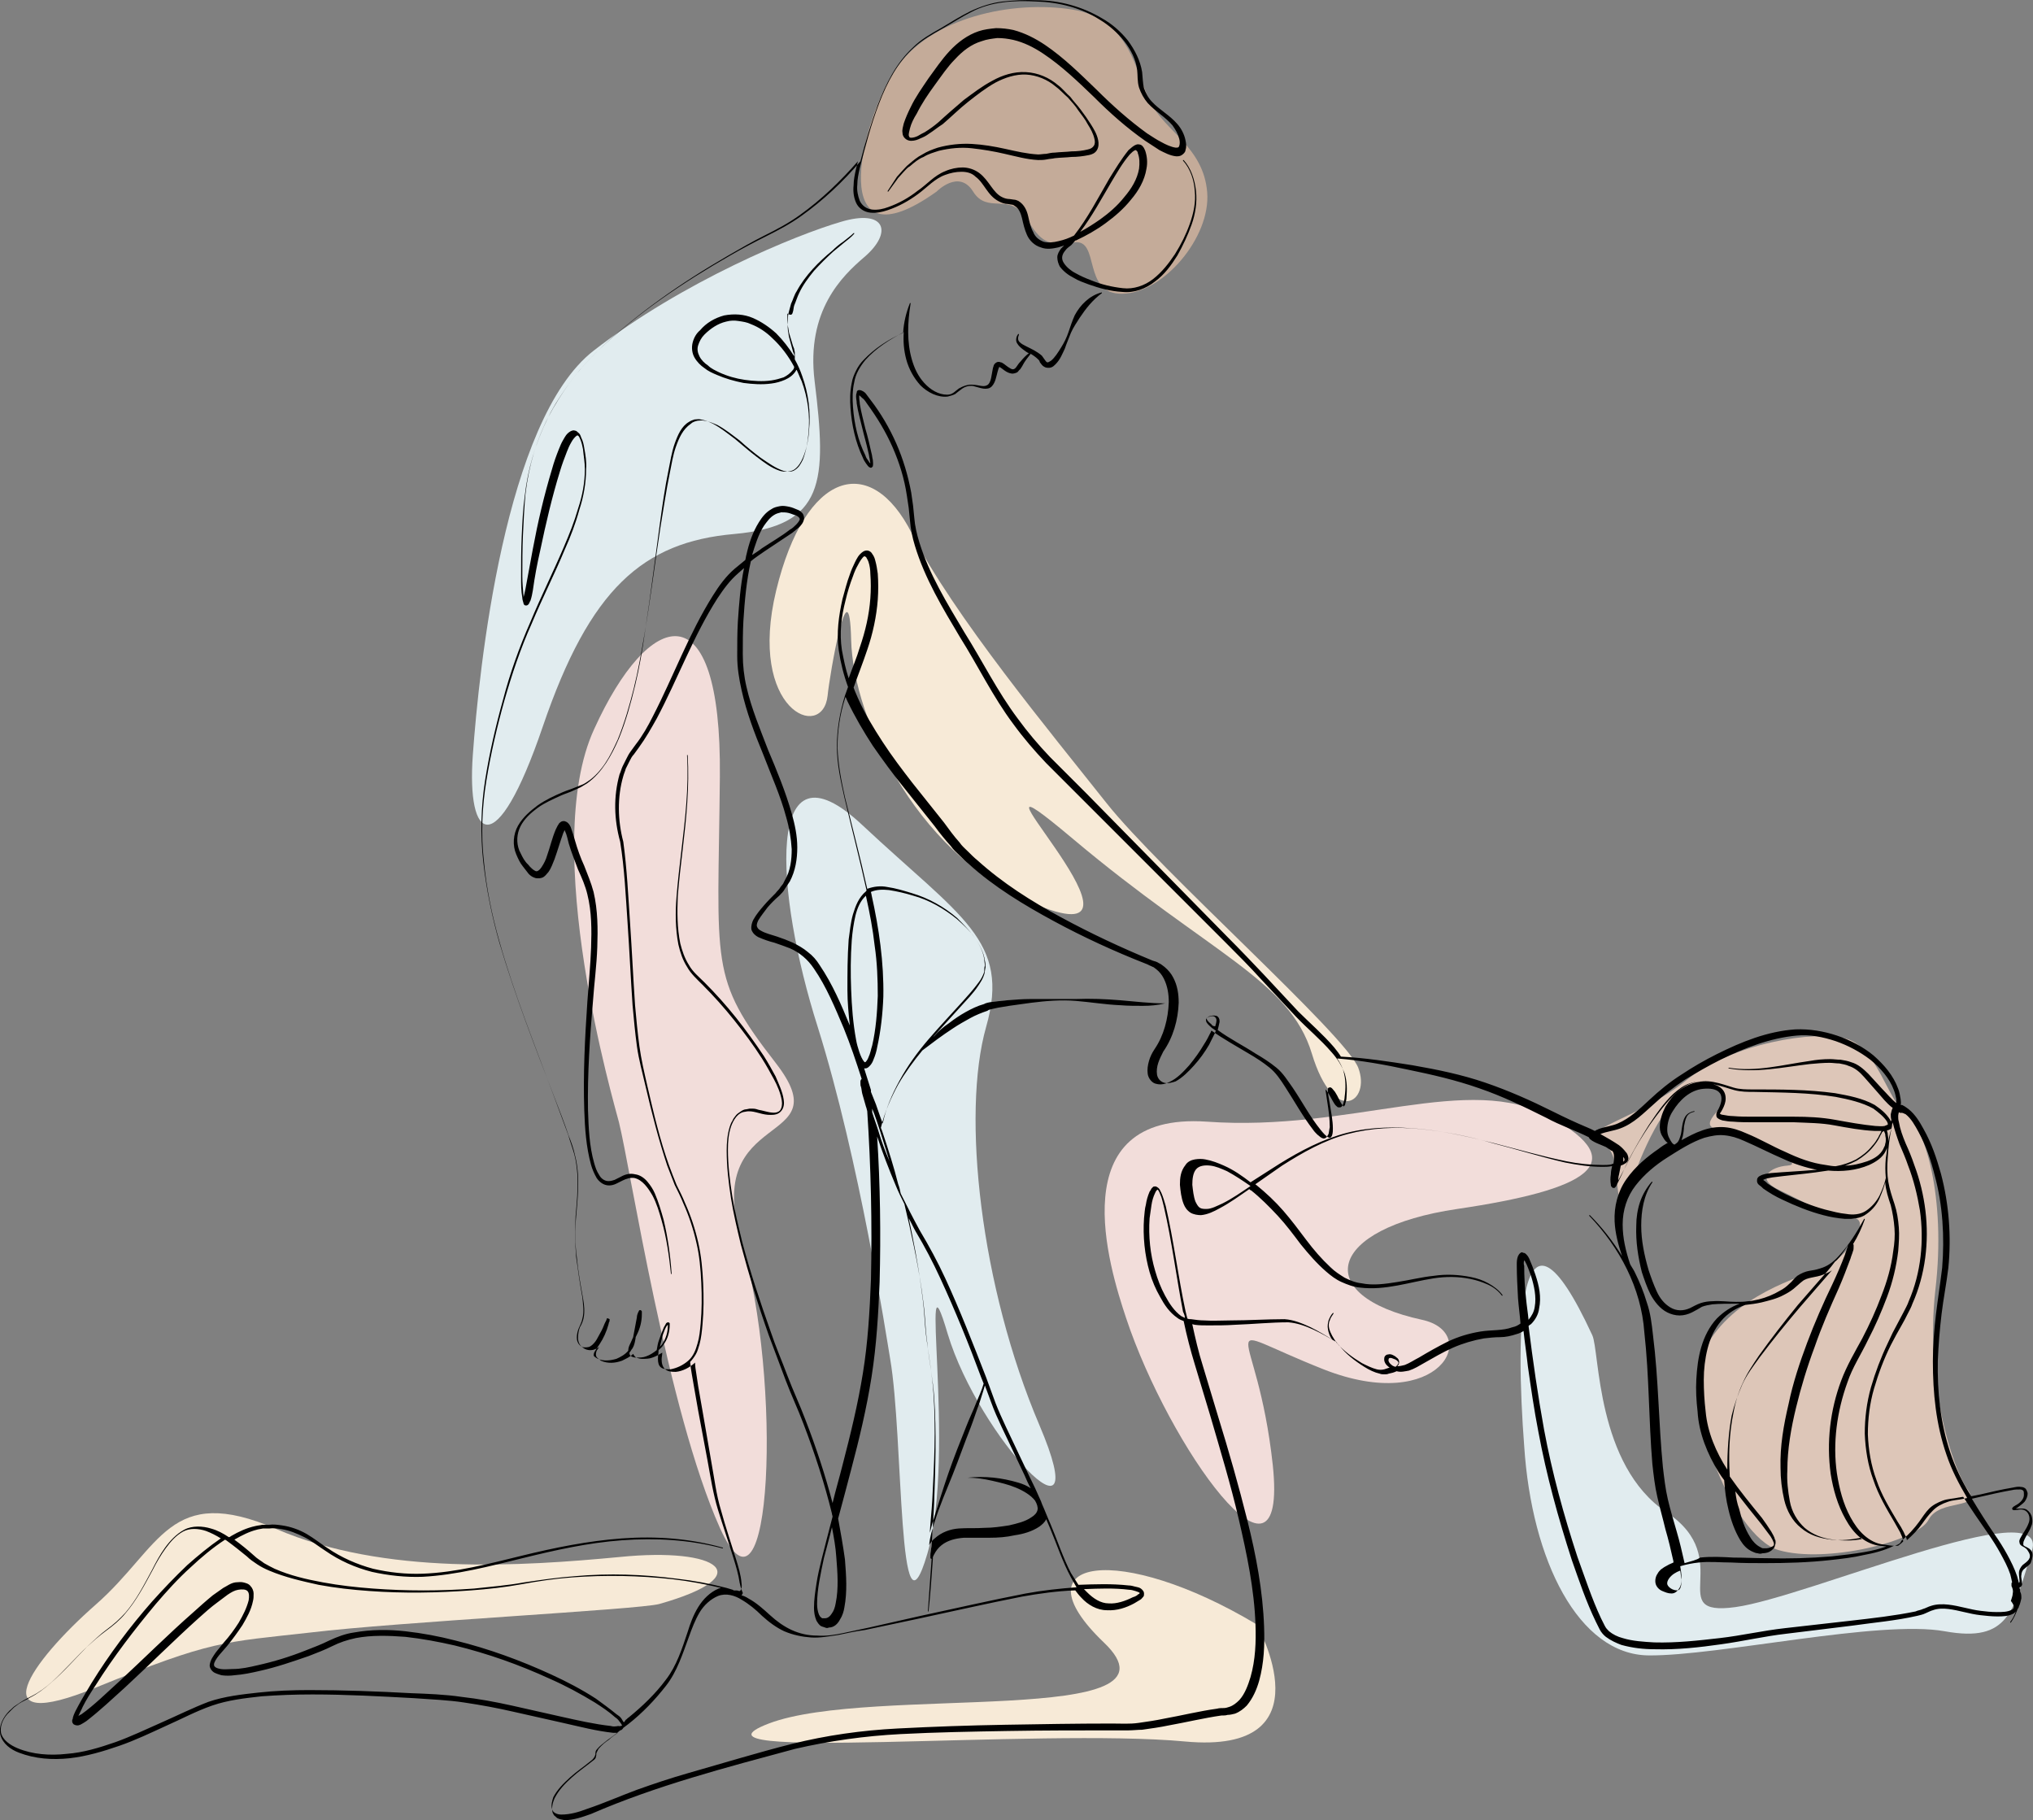
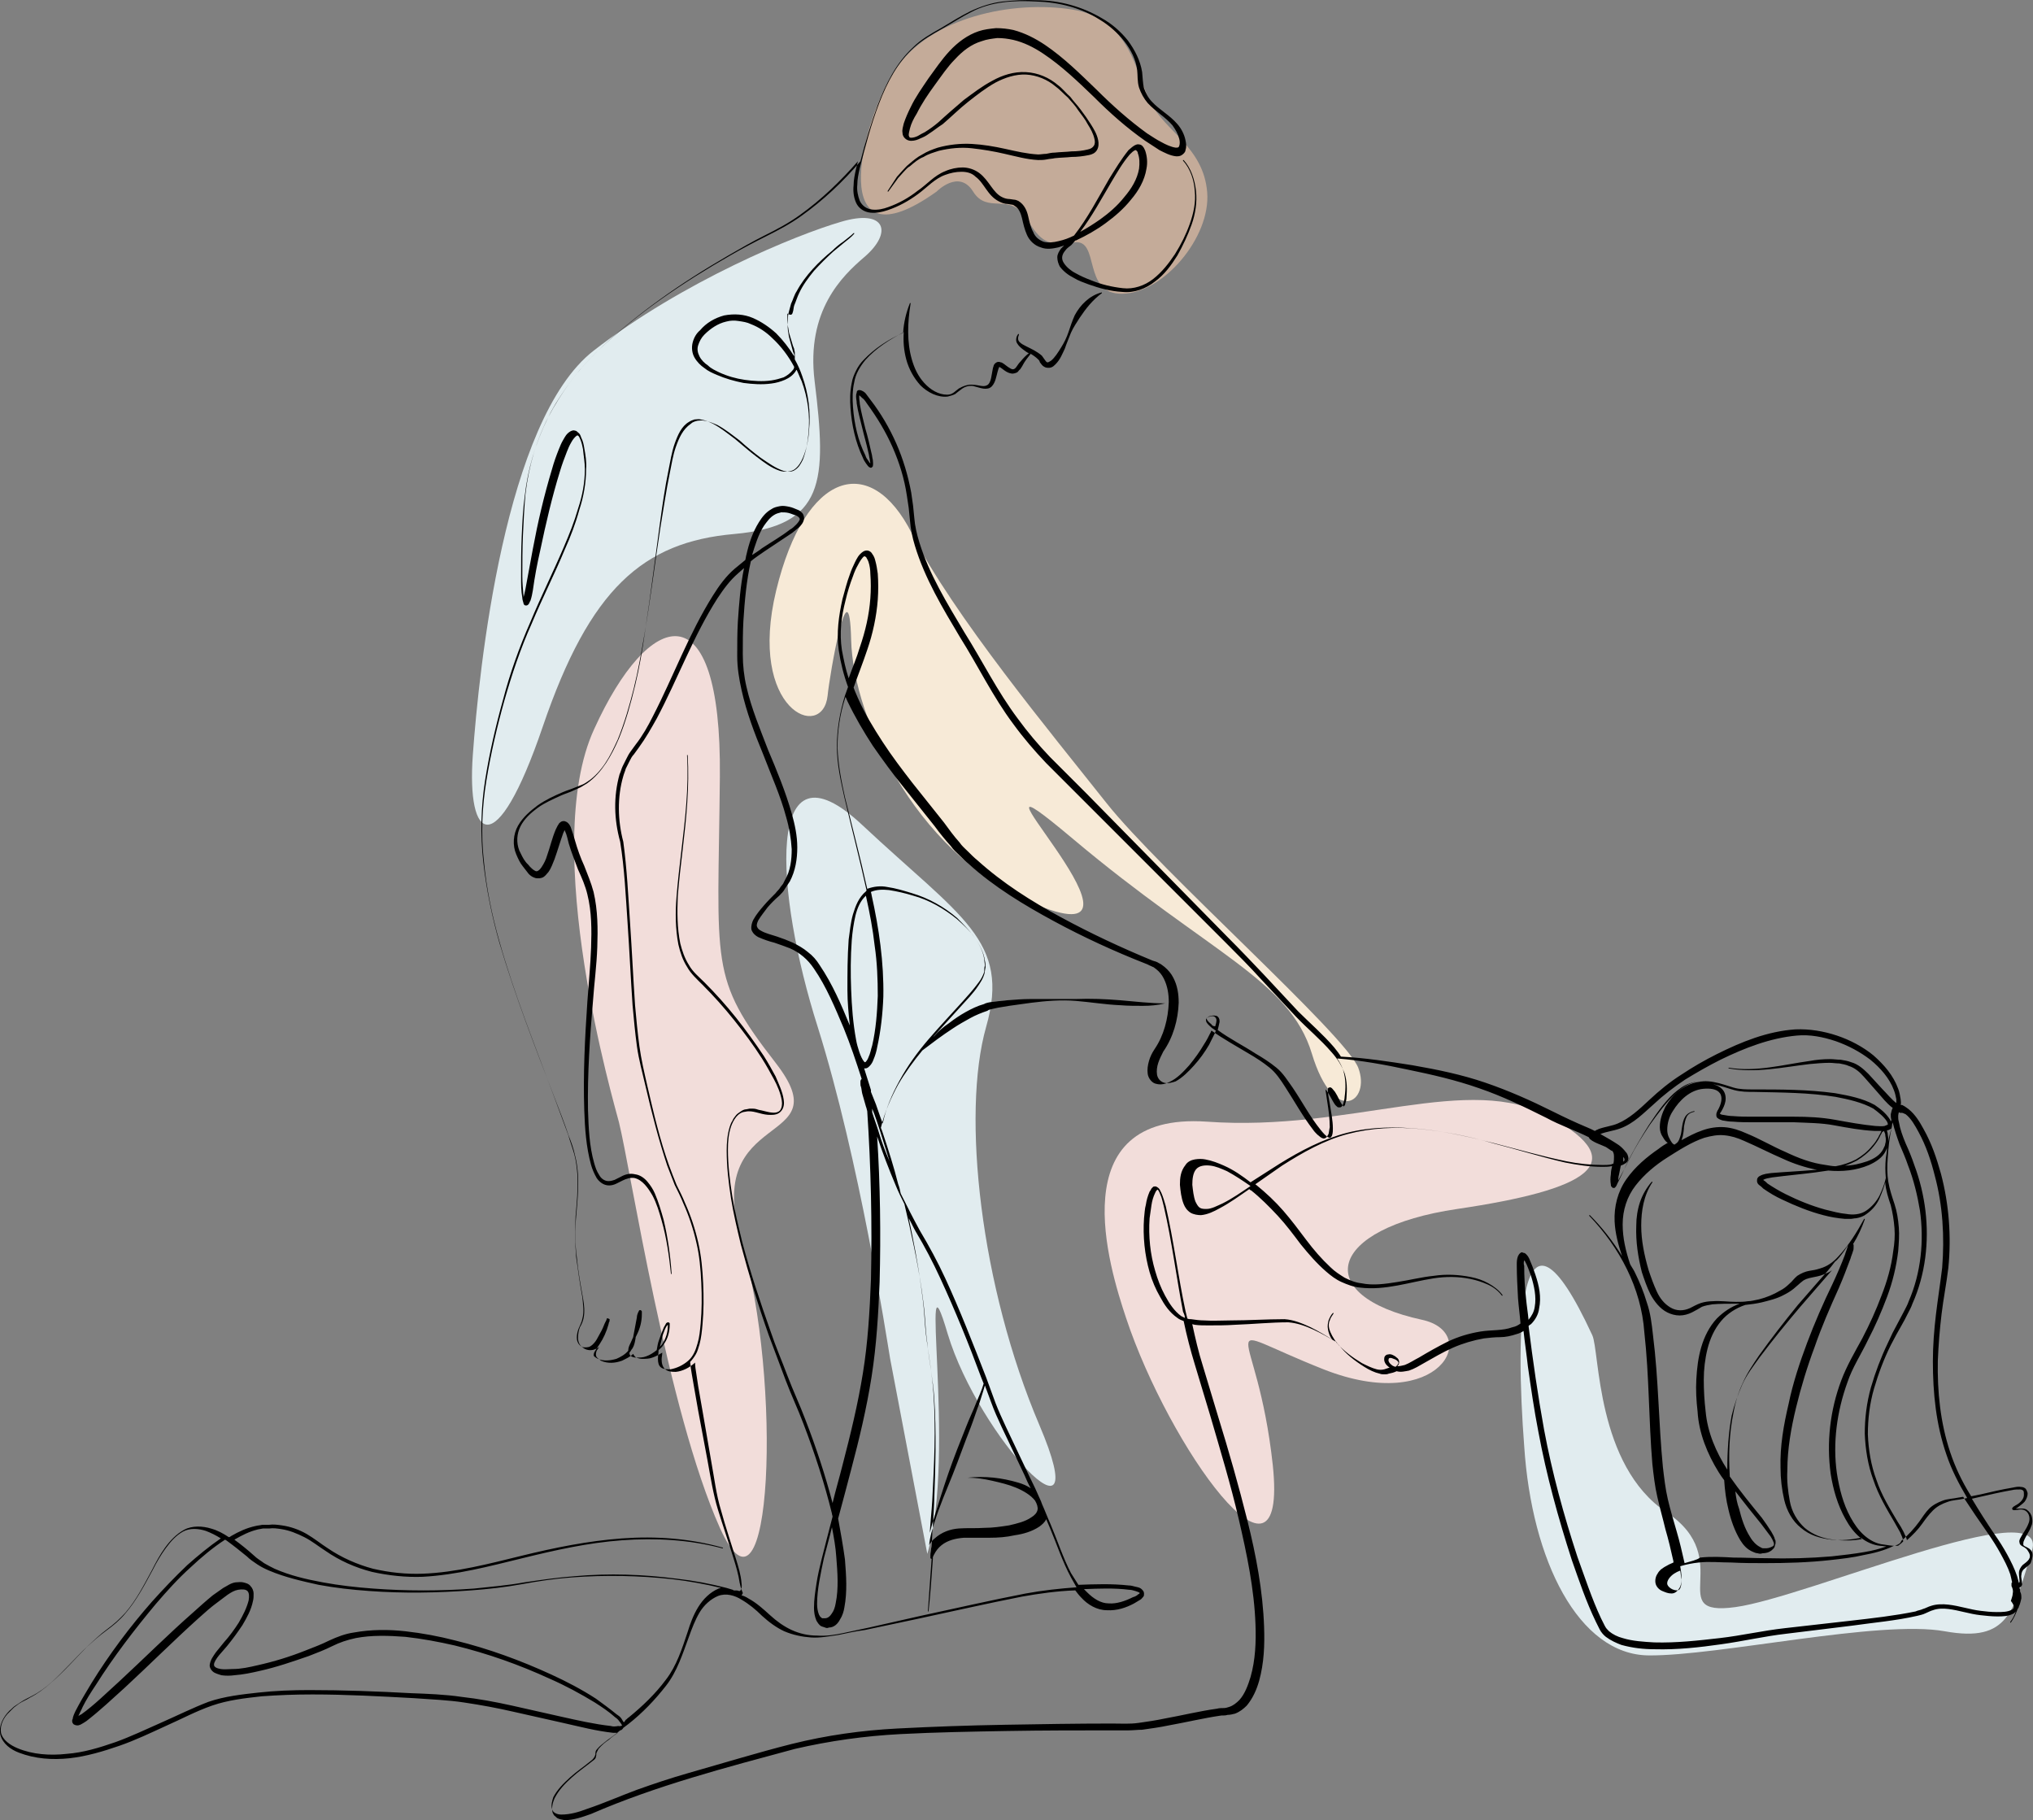
<svg xmlns="http://www.w3.org/2000/svg" version="1.1" id="Layer_1" x="0px" y="0px" style="enable-background:new 0 0 576 576;" xml:space="preserve" viewBox="124.04 141.36 328.33 293.94">
  <rect x="124.04" y="141.36" width="328.33" height="293.94" fill="#808080" stroke="none" />
  <style type="text/css">
	.st0{fill:#C4AB99;}
	.st1{fill:#DDC6B8;}
	.st2{fill:#E1ECEF;}
	.st3{fill:#F7EAD7;}
	.st4{fill:#F2DDDA;}
</style>
  <g>
    <g>
      <path class="st0" d="M275.3,172.3c0,0,3.6-3.7,5.9,0c2.3,3.7,5.9,0.1,8.5,4.2s3.4,4.5,7.8,4c4.3-0.6,1.2,8.4,7.8,8.3    c6.6-0.1,14.3-9.1,13.7-16.4c-0.6-7.3-6.8-9.8-9.2-14.6s-3.2-13.4-12.6-14.9c-9.4-1.5-23,1.1-28.7,9.9S257.5,185,275.3,172.3z" />
-       <path class="st1" d="M387.6,332.2c0,0,3.7-11.4,8.4-14.3c4.7-2.9,8.2-0.3,5.3,3c-2.9,3.3,0.3,2.5,4.5,4.4c4.2,1.9,9.7,4.1,6.9,4.3    s-5.2,2.1-1.4,3.9c3.8,1.8,8.1,4.4,11.8,4.5s-1.1,6.9-4.7,8.2s-14.5,4.4-18.9,12.8c-4.4,8.3,4.2,30.5,11.8,32.7s22.4-1.4,24.2-4.9    c1.8-3.5,8.7-1.5,6.3-4.9c-2.4-3.4-6.9-17.1-5.2-32.2c1.8-15.2-1.8-26.4-4.7-28.4c-2.9-2-4.7-10.8-9.7-12.2s-18.4,0.7-25.8,6.7    c-7.4,6-17.5,8.1-14.3,9.7s2.6,3.9,3.2,7.8C385.7,337.1,385.9,336.5,387.6,332.2z" />
      <path class="st2" d="M263.6,182.9c-3.5,3-9.4,8.6-8,20c2,16.2,1.7,23.4-13,24.7c-14.7,1.3-23.3,8.8-30.9,31.1s-12.3,18.4-11.3,4.6    c1-13.8,5.1-54.1,19.5-65.3c14.4-11.2,32.7-18.7,39.9-20.8C267.1,175,268.3,178.9,263.6,182.9z" />
      <path class="st3" d="M257.7,253.7c0.3-3.2,3.5-21.9,3.8-9s11.1,36,31.3,43.3c20.2,7.4-17.4-29.6,4.6-11.1    c22,18.5,34.9,22.7,38.5,34.6c3.6,11.9,9.6,7.8,7.5,2.3c-2.1-5.4-32-31.8-40.7-42.8c-8.7-11-24.8-30.4-31.4-43.5    c-6.6-13.1-17.2-10.2-21.9,9.2S256.9,261.2,257.7,253.7z" />
      <path class="st4" d="M224,322.6c-0.7-2.8-12.9-44.2-4-63.5c8.8-19.4,20.6-23.1,20.3,7.7s-1.8,32.3,9,46.2    c10.8,13.9-12.1,6.9-5.5,28.9s5,65.1-3.5,46.2C231.8,369.1,225.9,330.2,224,322.6z" />
-       <path class="st2" d="M267.8,360.8c-0.6-3.5-4.9-31.9-11.7-53.6c-6.9-21.7-8.7-47.5,7.2-32.6s24,18.6,20,32.6    c-4,14.1-0.9,42,8.6,64.3c9.5,22.3-9.8,1.9-14.8-14.7c-4.9-16.6,1.5,19.1-3.3,35.5S270,373.5,267.8,360.8z" />
+       <path class="st2" d="M267.8,360.8c-0.6-3.5-4.9-31.9-11.7-53.6c-6.9-21.7-8.7-47.5,7.2-32.6s24,18.6,20,32.6    c-4,14.1-0.9,42,8.6,64.3c9.5,22.3-9.8,1.9-14.8-14.7c-4.9-16.6,1.5,19.1-3.3,35.5z" />
      <path class="st4" d="M305.9,354.2c-2.7-8.1-10.6-33.3,13-31.7c23.6,1.7,42.3-8.1,55.6-0.7s5.9,11.7-15.1,14.8    c-21.1,3.1-23.7,14-5.7,17.9c9.7,2.1,2.9,15.4-15.9,8c-18.9-7.5-10.8-8.4-8.2,15.5C332.1,402,312.8,375,305.9,354.2z" />
-       <path class="st3" d="M230.5,400.4c-3.3,0.9-42.2,2.9-56.3,4.6c-14.2,1.6-15.8,1.2-34.7,8.9c-18.8,7.7-10.6-4.1,0-13.4    s11.8-19.7,29.2-12.2s39.6,6,55.5,4.5C240.1,391.2,246.8,395.8,230.5,400.4z" />
-       <path class="st3" d="M327,403.7c0,0,11.9,21.1-11.6,18.9c-23.5-2.2-83.6,3.4-67.2-2.9c16.5-6.3,68.7,0.8,54.1-13.1    C287.9,392.8,305,390.5,327,403.7z" />
      <path class="st2" d="M381.2,357c1.2,2.6,0.6,21,12,28.6c11.4,7.6-0.6,16.9,11.1,15.3c11.7-1.6,50.9-18.8,47.9-9.1    s-3.6,14.9-14.1,13c-10.5-1.9-36.5,4-47.8,3.9c-11.3-0.1-18.9-15.3-20.1-33.8C368.8,356.6,369,330.6,381.2,357z" />
    </g>
    <g>
      <path d="M452.2,392c-0.2-0.5-0.7-0.7-1.1-0.9c-0.2-0.1-0.3-0.2-0.3-0.3c0-0.2,0-0.4,0.1-0.6c0.3-0.8,0.9-1.5,1.2-2.4    c0.2-0.4,0.2-0.9,0.1-1.4c-0.1-0.5-0.4-0.9-0.8-1.2c-0.4-0.3-1-0.2-1.4-0.2c-0.1,0-0.3,0-0.4,0c0,0,0,0,0,0    c0.1-0.1,0.2-0.1,0.3-0.2c0.4-0.3,0.7-0.5,1.1-0.9c0.3-0.4,0.5-0.9,0.5-1.3c0-0.1,0-0.2-0.1-0.4c0-0.1-0.1-0.2-0.2-0.4    c-0.2-0.2-0.5-0.3-0.7-0.3c-0.5-0.1-0.9,0-1.4,0.1c-1.8,0.3-3.5,0.7-5.2,1.1c-0.5,0.1-1,0.2-1.5,0.3c-0.1-0.1-0.1-0.2-0.2-0.3    c-1.3-2.1-2.4-4.4-3.2-6.8c-1.6-4.8-2.1-9.8-2-14.8c0.1-2.5,0.3-5,0.6-7.5c0.3-2.5,0.8-5,1.1-7.5c0.5-5.1,0.1-10.3-1.2-15.2    c-0.7-2.5-1.5-4.9-2.8-7.2c-0.6-1.1-1.3-2.3-2.4-3.2c-0.3-0.2-0.5-0.4-0.9-0.6c-0.1-0.1-0.3-0.1-0.4-0.1c0.1-0.4,0-0.6,0-0.9    c-0.1-0.6-0.2-1.2-0.4-1.7c-0.8-2.2-2.3-3.9-4-5.4c-1.7-1.4-3.8-2.5-5.9-3.2c-2.1-0.7-4.4-1.1-6.7-1c-4.5,0.3-8.7,2-12.7,4    c-2,1-3.9,2.1-5.7,3.3c-1.9,1.2-3.6,2.6-5.2,4.1c-1.6,1.5-3.2,3-5.1,3.8c-0.9,0.4-2,0.5-3.1,0.9c-0.1,0.1-0.3,0.1-0.4,0.2    c-0.1,0-0.1,0.1-0.2,0.1c-0.4-0.2-0.8-0.4-1.3-0.6c-1.9-0.8-3.6-1.6-5.4-2.5c-3.6-1.8-7.2-3.4-11-4.7c-3.8-1.3-7.7-2.1-11.7-2.8    c-3.8-0.6-7.7-1.2-11.6-1.4c-0.3-0.5-0.7-1-1.1-1.5c-1.8-2.1-3.9-3.9-5.8-5.8c-1.9-2-3.7-4-5.6-6c-1.9-2-3.8-4-5.7-5.9l-11.5-11.7    l-11.5-11.7l-5.8-5.8c-1.9-2-3.6-4-5.2-6.2c-3.3-4.4-5.7-9.3-8.6-13.9c-2.8-4.7-5.7-9.4-7.3-14.6c-0.4-1.3-0.7-2.6-0.8-3.9l-0.2-2    c-0.1-0.7-0.2-1.4-0.3-2.1c-0.5-2.7-1.3-5.4-2.4-7.9c-1.1-2.5-2.5-4.9-4.2-7.1c-0.2-0.3-0.4-0.5-0.6-0.8c-0.2-0.3-0.4-0.5-0.9-0.7    c-0.1,0-0.3-0.1-0.5,0c-0.2,0.1-0.2,0.3-0.2,0.4c-0.1,0.2-0.1,0.4-0.1,0.6c0,0.4,0.1,0.7,0.1,1.1c0.2,1.4,0.6,2.7,0.9,4    c0.3,1.3,0.7,2.6,1,4c0.1,0.3,0.1,0.7,0.2,1c0,0.2,0.1,0.5,0.1,0.7c0,0,0,0,0,0c-0.1-0.1-0.2-0.2-0.3-0.4    c-0.2-0.3-0.4-0.5-0.5-0.9c-1.2-2.4-1.8-5.1-2-7.8c-0.1-1.4-0.1-2.7,0.2-4c0.2-1.3,0.9-2.5,1.8-3.6c1.7-1.9,3.9-3.3,6.2-4.5    c-0.1,1.5,0,2.9,0.4,4.4c0.4,1.5,1.2,3,2.3,4.2c1.1,1.1,2.8,2,4.4,1.8c0.4-0.1,0.8-0.2,1.2-0.4c0.4-0.3,0.6-0.5,0.9-0.7    c0.6-0.5,1.3-0.7,2-0.6c0.4,0.1,0.7,0.2,1.1,0.3c0.4,0.1,0.8,0.2,1.3,0.1c0.5-0.1,0.8-0.5,1-0.9c0.2-0.4,0.3-0.8,0.4-1.2    c0.1-0.4,0.2-0.8,0.3-1.1l0.1-0.2c0,0,0,0,0-0.1c0,0,0,0,0,0c0.5,0.2,1.1,1,2.1,1.1c0.3,0,0.6-0.1,0.8-0.2    c0.2-0.1,0.3-0.4,0.5-0.5c0.2-0.3,0.4-0.6,0.6-1c0.3-0.5,0.7-1,1.1-1.5c0.5,0.3,0.9,0.6,1.2,0.9c0.2,0.2,0.2,0.2,0.3,0.5    c0.2,0.2,0.3,0.5,0.7,0.7c0.3,0.2,0.8,0.2,1.1,0.1c0.3-0.1,0.5-0.3,0.7-0.5c0.8-0.8,1.1-1.7,1.5-2.5c0.3-0.9,0.7-1.8,1-2.6    c0.4-0.9,0.9-1.6,1.4-2.4c1-1.5,2.1-2.9,3.6-4l0,0c0,0,0,0,0-0.1c0,0,0,0-0.1,0c-1.9,0.5-3.4,2-4.3,3.7c-0.4,0.9-0.7,1.8-1,2.7    c-0.3,0.9-0.7,1.7-1.2,2.5c-0.5,0.8-1,1.6-1.6,2.1c-0.8,0.5-0.6,0.4-1.5-0.8c-0.8-0.7-1.7-1.1-2.5-1.5c-0.4-0.2-0.8-0.4-1.1-0.7    c-0.3-0.3-0.3-0.7-0.1-1.2c0,0,0,0,0-0.1c0,0-0.1,0-0.1,0c-0.3,0.3-0.5,1-0.2,1.5c0.3,0.5,0.7,0.8,1.1,1.1    c0.3,0.2,0.5,0.4,0.8,0.5c-0.5,0.4-0.9,0.8-1.3,1.3c-0.3,0.3-0.5,0.6-0.7,0.9c-0.2,0.3-0.4,0.4-0.6,0.4c-0.2,0-0.5-0.2-0.8-0.4    c-0.3-0.2-0.6-0.5-1-0.7c-0.2,0-0.2-0.1-0.5-0.1c-0.2,0-0.4,0.1-0.6,0.3c-0.1,0.1-0.2,0.3-0.2,0.4l-0.1,0.3l-0.2,1.1    c-0.1,0.7-0.3,1.5-0.8,1.7c-0.6,0.3-1.4-0.1-2.2-0.1c-0.8-0.1-1.6,0.2-2.3,0.6c-0.3,0.2-0.6,0.5-0.9,0.7c-0.3,0.2-0.6,0.3-1,0.3    c-1.4,0-2.7-0.8-3.7-1.9c-1-1.1-1.6-2.4-2-3.8c-0.8-2.8-0.7-5.9-0.2-9c0,0,0,0,0-0.1c0,0-0.1,0-0.1,0c-0.6,1.5-1,3.1-1.1,4.8    c-2.4,1.1-4.6,2.5-6.4,4.4c-0.5,0.5-0.9,1.1-1.2,1.7c-0.3,0.6-0.6,1.3-0.7,2c-0.3,1.4-0.3,2.8-0.2,4.1c0.2,2.7,0.8,5.5,2,8    c0.1,0.3,0.3,0.6,0.5,0.9c0.1,0.1,0.2,0.3,0.3,0.4c0.1,0.1,0.1,0.1,0.2,0.2c0.1,0,0.1,0.1,0.3,0.1c0.2,0,0.2-0.2,0.3-0.2    c0.1-0.5,0-0.8,0-1.1c-0.1-0.3-0.1-0.7-0.2-1c-0.3-1.3-0.6-2.7-1-4c-0.3-1.3-0.7-2.7-0.9-4c0-0.3-0.1-0.7-0.1-1c0-0.2,0-0.3,0-0.4    c0,0,0,0,0,0c0,0,0,0,0,0c0.2,0.1,0.4,0.4,0.7,0.6c0.2,0.2,0.4,0.5,0.6,0.8c1.6,2.2,3,4.5,4.1,7c1.1,2.5,1.9,5.1,2.3,7.8    c0.1,0.7,0.2,1.3,0.3,2l0.2,2c0.1,1.4,0.4,2.8,0.8,4.1c1.6,5.3,4.5,10.1,7.3,14.8c2.9,4.6,5.3,9.6,8.6,14c1.6,2.2,3.4,4.3,5.3,6.3    l5.8,5.8l11.6,11.6l11.6,11.6c1.9,1.9,3.9,3.9,5.7,5.9c1.9,2,3.7,4,5.6,6c1.9,2,4,3.7,5.8,5.8c0.9,1,1.6,2.1,2.1,3.4    c0.4,1.3,0.4,2.6,0.3,3.9c0,0.3-0.1,0.7-0.2,1c0,0.2-0.1,0.3-0.2,0.4c-0.1,0.1,0,0.1-0.1,0c-0.4-0.4-0.7-1.1-1-1.7    c-0.2-0.3-0.3-0.6-0.6-0.9c-0.1-0.1-0.2-0.3-0.4-0.4c-0.1,0-0.1-0.1-0.3,0c-0.2,0-0.2,0.2-0.2,0.2c0,0.1,0,0.2,0,0.3    c0,0.7,0.2,1.4,0.3,2.1c0.2,1.3,0.5,2.7,0.5,4c0,0.3,0,0.7-0.1,1c0,0.1-0.1,0.3-0.2,0.4c-0.1,0.1-0.2,0.1-0.3,0.1    c-0.5-0.2-1-0.8-1.4-1.3c-1.7-2.1-3-4.6-4.5-6.8c-0.8-1.1-1.5-2.3-2.6-3.2c-1.1-0.9-2.2-1.6-3.4-2.3c-2-1.3-4.2-2.4-6.1-3.8    c0.1-0.4,0.2-0.8,0.3-1.3c0-0.2,0-0.4-0.1-0.6c-0.1-0.2-0.3-0.4-0.5-0.4c-0.4-0.1-0.8,0-1.1,0.1c-0.2,0.1-0.4,0.2-0.5,0.5    c0,0.3,0.1,0.5,0.2,0.6c0.2,0.3,0.5,0.5,0.8,0.8c0.2,0.1,0.4,0.3,0.6,0.4c-0.1,0.2-0.1,0.3-0.2,0.5c-0.3,0.6-0.6,1.2-0.9,1.8    c-0.7,1.2-1.5,2.3-2.4,3.3c-0.9,1-1.9,2-3,2.6c-0.6,0.2-1.3,0.4-1.9,0.2c-0.6-0.2-1-0.7-1.1-1.3c-0.1-0.6,0-1.3,0.2-1.9    c0.2-0.6,0.5-1.2,0.8-1.8c1.6-2.3,2.4-5.1,2.5-7.9c0-1.4-0.2-2.8-0.9-4.1c-0.3-0.6-0.8-1.2-1.4-1.7l-0.4-0.3    c-0.1-0.1-0.3-0.2-0.5-0.3c-0.3-0.2-0.6-0.3-1-0.4c-5.1-2.1-10-4.4-14.8-7c-4.8-2.6-9.4-5.5-13.5-9.2c-0.5-0.4-1-0.9-1.5-1.4    c-0.5-0.5-1-0.9-1.4-1.5c-0.9-1-1.7-2.1-2.5-3.2l-5.1-6.4c-1.7-2.2-3.3-4.3-4.8-6.6c-1.5-2.3-2.9-4.6-4-7.1    c-0.2-0.5-0.5-1.1-0.7-1.7c0.7-2,1.5-4,2.2-6.1c0.9-2.6,1.5-5.4,1.7-8.1c0.1-1.4,0.1-2.8,0-4.2c-0.1-0.7-0.2-1.4-0.4-2.1    c-0.1-0.4-0.2-0.7-0.5-1.1c-0.1-0.2-0.3-0.4-0.6-0.5c-0.3-0.1-0.6,0-0.8,0.1c-0.8,0.5-1.1,1.2-1.4,1.8c-0.3,0.6-0.6,1.3-0.8,1.9    c-0.5,1.3-0.8,2.6-1.2,4c-0.6,2.7-1,5.5-0.6,8.3c0.3,2,0.8,4,1.5,5.9c-0.2,0.5-0.3,0.9-0.5,1.4c-0.8,2.6-1.3,5.4-1.3,8.2    c0,2.8,0.6,5.5,1.2,8.2c1.2,5.1,2.5,10.1,3.6,15.1c0,0-0.1,0-0.1,0.1c-1.2,1-1.7,2.4-2.1,3.7c-0.4,1.4-0.5,2.7-0.7,4.1    c-0.2,2.8-0.2,5.5-0.2,8.2c0,1.9,0.2,3.9,0.4,5.8c0,0,0-0.1,0-0.1c-1.4-3.4-2.8-6.7-4.9-9.8c-0.5-0.8-1.1-1.5-1.9-2.1    c-0.7-0.6-1.6-1.1-2.4-1.5c-0.9-0.4-1.7-0.7-2.6-1c-0.9-0.3-1.8-0.5-2.5-0.9c-0.4-0.2-0.6-0.4-0.7-0.7c-0.1-0.2,0-0.6,0.2-1    c0.4-0.7,1-1.4,1.5-2.1c0.6-0.7,1.2-1.3,1.9-1.9c0.3-0.3,0.7-0.7,0.9-1.1l0.4-0.6l0.4-0.6c0.9-1.7,1.2-3.6,1.2-5.5    c0-1.9-0.4-3.7-0.9-5.5c-1-3.5-2.4-6.9-3.8-10.2c-1.3-3.4-2.7-6.7-3.5-10.2c-0.4-1.7-0.6-3.5-0.6-5.3c0-1.8,0-3.6,0.1-5.4    c0.2-3.2,0.5-6.5,1.2-9.6c0.7-0.6,1.5-1.1,2.2-1.6c1.5-1,3-2,4.5-3c0.4-0.3,0.7-0.6,1.1-0.9c0.3-0.3,0.7-0.7,0.8-1.4    c0-0.3-0.1-0.7-0.3-0.9c-0.2-0.2-0.4-0.4-0.7-0.5c-0.5-0.2-0.9-0.4-1.4-0.5c-0.5-0.1-1-0.2-1.5-0.1c-0.5,0.1-1,0.2-1.4,0.5    c-0.9,0.5-1.5,1.3-2,2.1c-1,1.6-1.6,3.4-2,5.2c-0.1,0.3-0.1,0.6-0.2,0.9c-0.6,0.5-1.1,0.9-1.7,1.4c-1.4,1.2-2.5,2.7-3.5,4.3    c-3.9,6.2-6.4,13.1-9.7,19.5c-0.8,1.6-1.7,3.2-2.8,4.6l-0.8,1.1c-0.3,0.4-0.5,0.8-0.7,1.2l-0.3,0.6l-0.3,0.6    c-0.2,0.4-0.3,0.9-0.5,1.3c-1,3.6-0.9,7.3,0.1,10.9c0.7,4.3,0.9,8.8,1.2,13.2c0.3,4.4,0.5,8.8,0.8,13.2c0.2,2.2,0.4,4.4,0.7,6.6    c0.3,2.2,0.9,4.3,1.4,6.5c1,4.3,2.1,8.6,3.5,12.8c0.4,1,0.8,2.1,1.2,3.1c0.5,1,1,2,1.4,3c0.9,2,1.6,4.1,2.1,6.3    c0.5,2.1,0.7,4.3,0.8,6.5c0.1,2.2,0.1,4.4-0.1,6.6c-0.1,1.1-0.2,2.2-0.5,3.2c-0.3,1.1-0.7,2.1-1.5,2.8c-0.8,0.7-1.8,1.2-2.9,1.4    c-0.5,0-1.1,0-1.5-0.3c-0.4-0.3-0.5-0.8-0.5-1.4c0-0.5,0.1-0.9,0.1-1.4c0.3-0.3,0.6-0.5,0.8-0.9c0.7-0.9,1-2.1,1-3.2    c0-0.1,0-0.2,0-0.2c0-0.1,0-0.1-0.1-0.1c0-0.1-0.1-0.1-0.2-0.1c-0.3,0.1-0.3,0.2-0.4,0.4c-0.2,0.3-0.3,0.5-0.4,0.8    c-0.2,0.5-0.4,1-0.6,1.6c-0.2,0.5-0.3,1.1-0.4,1.7c-0.5,0.4-1.1,0.8-1.7,1c-0.5,0.2-1,0.2-1.6,0.2c-0.5,0-1.1-0.2-1.1-0.7    c0,0,0-0.1,0-0.1c0.2-0.2,0.3-0.5,0.5-0.7c0.3-0.5,0.4-1.1,0.5-1.7c0,0,0-0.1,0-0.1l0.2-0.4c0.5-1,0.8-2.1,0.8-3.3    c0-0.1,0-0.3,0-0.4c0-0.1,0-0.1-0.1-0.2c-0.3-0.2-0.4,0.1-0.4,0.1c0,0.1-0.1,0.2-0.1,0.2c-0.1,0.3-0.2,0.5-0.2,0.8    c-0.1,0.5-0.2,1.1-0.3,1.6c-0.1,0.5-0.2,1.1-0.3,1.6l-0.4,0.9c-0.2,0.4-0.4,0.8-0.4,1.3c-0.5,0.6-1.2,1-1.9,1.3    c-1,0.3-2.1,0.4-3,0c-0.2-0.1-0.5-0.3-0.6-0.4c-0.1-0.1-0.1-0.3,0-0.6c0.2-0.4,0.6-0.9,0.9-1.4c0.6-0.9,1.1-2,1.4-3.1l0.1-0.4    l0.1-0.2l0-0.1c0-0.1,0,0,0-0.2c-0.7-0.4-0.4,0.2-0.5,0l0,0.1l-0.1,0.2l-0.2,0.4c-0.2,0.5-0.4,1-0.7,1.5c-0.3,0.5-0.5,1-0.8,1.4    c-0.3,0.4-0.7,0.8-1.1,0.9c-0.5,0.1-1,0.1-1.3-0.2c-0.4-0.3-0.6-0.8-0.6-1.3c0-0.5,0.1-1,0.3-1.5c0.2-0.5,0.5-1,0.6-1.6    c0.3-1.1,0.1-2.3,0-3.4c-0.4-2.2-0.7-4.3-1-6.5c-0.2-2.2-0.2-4.4-0.1-6.6c0.2-2.2,0.4-4.4,0.3-6.7c-0.1-1.1-0.2-2.2-0.5-3.3    c-0.3-1.1-0.7-2.1-1-3.2c-0.8-2.1-1.5-4.1-2.3-6.2c-3.1-8.3-6.4-16.5-8.8-25c-1.2-4.2-2.1-8.6-2.5-12.9c-0.5-4.4-0.3-8.8,0.4-13.1    c0.7-4.3,1.7-8.6,2.9-12.9c1.2-4.2,2.6-8.4,4.4-12.4c1.7-4.1,3.7-8,5.4-12.1c0.9-2,1.7-4.1,2.3-6.3c0.7-2.1,1.1-4.4,1.1-6.6    c0.1-1.1-0.1-2.3-0.3-3.4c-0.1-0.6-0.2-1.1-0.5-1.7c-0.1-0.3-0.2-0.6-0.5-0.8c-0.1-0.1-0.3-0.3-0.5-0.3c-0.2-0.1-0.5,0-0.7,0.1    c-0.7,0.4-0.9,0.9-1.2,1.4c-0.3,0.5-0.5,1-0.7,1.5c-0.4,1-0.8,2.1-1.1,3.2c-1.3,4.3-2.3,8.6-3.1,12.9c-0.4,2.2-0.8,4.4-1.2,6.5    c-0.1,0.5-0.2,0.9-0.3,1.3c0,0,0,0,0-0.1c-0.1-1.1-0.2-2.2-0.2-3.3c0-2.2,0-4.4,0.1-6.6c0.1-2.2,0.2-4.4,0.4-6.6    c0.5-4.4,1.7-8.6,3.7-12.5c1-2,2.2-3.8,3.5-5.6c1.3-1.8,2.8-3.4,4.3-4.9c6.3-6.1,13.7-11.2,21.3-15.6c1.9-1.1,3.8-2.2,5.8-3.2    c2-1,3.9-2,5.7-3.3c3.5-2.5,6.6-5.5,9.4-8.7c-0.1,0.4-0.2,0.8-0.3,1.2c-0.2,0.9-0.4,1.8-0.4,2.7c-0.1,0.9,0,1.9,0.4,2.8    c0.4,0.9,1.3,1.5,2.3,1.6c1,0.1,1.9-0.1,2.8-0.4c1.8-0.6,3.4-1.5,4.9-2.6c1.5-1.1,2.7-2.5,4.4-3.1c0.8-0.3,1.7-0.5,2.6-0.5    c0.9,0,1.7,0.2,2.3,0.8c0.7,0.5,1.2,1.3,1.7,2c0.5,0.7,1.1,1.5,2.1,2c0.4,0.2,0.9,0.4,1.4,0.4l0.6,0.1c0.2,0,0.4,0.1,0.5,0.2    c0.7,0.4,1,1.2,1.2,2c0.2,0.9,0.4,1.8,0.8,2.7c0.4,0.9,1.2,1.7,2.2,2c1,0.4,2,0.2,2.9,0c0.3-0.1,0.6-0.2,0.9-0.3    c-0.2,0.2-0.3,0.3-0.5,0.5c-0.3,0.4-0.6,0.9-0.6,1.4c0,0.6,0.2,1.1,0.4,1.5c0.6,0.8,1.4,1.4,2.2,1.8c0.8,0.5,1.7,0.8,2.5,1.1    c1.7,0.6,3.5,1.1,5.4,1.2c1.9,0.2,3.8-0.5,5.3-1.7c1.5-1.1,2.6-2.6,3.6-4.2c0.9-1.6,1.7-3.3,2.3-5c0.6-1.7,0.9-3.6,0.7-5.4    c-0.2-1.8-0.8-3.7-2-5c0,0,0,0-0.1,0c0,0,0,0,0,0.1l0,0c1.2,1.3,1.8,3.2,1.9,4.9c0.2,1.8-0.2,3.6-0.8,5.3    c-0.6,1.7-1.4,3.3-2.4,4.9c-1,1.5-2.1,2.9-3.5,4c-1.4,1.1-3.2,1.7-4.9,1.5c-1.8-0.2-3.5-0.6-5.2-1.3c-0.8-0.3-1.7-0.7-2.4-1.1    c-0.8-0.4-1.5-1-1.9-1.6c-0.5-0.7-0.4-1.4,0.2-2.1c0.2-0.3,0.6-0.6,1-0.9c0.2-0.2,0.4-0.5,0.6-0.7c0,0,0,0,0.1,0    c1.7-0.8,3.3-1.7,4.8-2.8c1.5-1.1,2.9-2.3,4.1-3.8c1.2-1.4,2.2-3.1,2.5-5c0.2-1,0.1-2-0.2-2.9c-0.1-0.2-0.2-0.5-0.4-0.7    c-0.2-0.3-0.7-0.4-1-0.3c-0.6,0.2-0.9,0.6-1.3,0.9c-1.2,1.5-2.1,3-3.1,4.6c-1.8,3.1-3.5,6.4-5.7,9.2c0,0,0,0,0,0    c-0.8,0.4-1.6,0.7-2.5,0.9c-0.8,0.2-1.7,0.3-2.4,0.1c-0.8-0.3-1.4-0.8-1.7-1.6c-0.4-0.7-0.6-1.6-0.8-2.5c-0.2-0.9-0.6-1.9-1.6-2.5    c-0.2-0.1-0.5-0.2-0.7-0.2l-0.7-0.1c-0.4,0-0.8-0.1-1.2-0.3c-1.5-0.7-2.1-2.7-3.7-3.9c-0.8-0.6-1.8-0.9-2.7-0.9    c-0.9,0-1.9,0.2-2.8,0.6c-1.8,0.7-3,2.2-4.5,3.2c-1.4,1.1-3,2-4.7,2.6c-0.8,0.3-1.7,0.5-2.6,0.4c-0.9-0.1-1.6-0.6-2-1.4    c-0.3-0.8-0.5-1.7-0.4-2.6c0-0.9,0.2-1.8,0.4-2.7c0.9-3.5,1.8-7,3.1-10.4c1.3-3.4,3-6.7,5.7-9.1c1.3-1.2,2.9-2.1,4.5-3    c1.6-0.9,3.1-1.9,4.7-2.7c3.2-1.7,6.9-1.9,10.5-1.7c3.6,0.1,7.2,1,10.2,2.9c1.5,0.9,2.9,2.1,4,3.5c1.1,1.4,1.9,3,2.1,4.7    c0.1,0.8,0,1.8,0.3,2.8c0.3,0.9,0.8,1.8,1.4,2.5c1.3,1.4,2.9,2.3,4,3.6c0.5,0.7,0.9,1.4,1.1,2.2c0.1,0.4,0.1,0.8,0,1.1    c-0.1,0.3-0.2,0.3-0.6,0.3c-0.7-0.1-1.6-0.5-2.3-0.9c-0.8-0.4-1.5-0.9-2.3-1.4c-2.9-2.1-5.6-4.5-8.2-7.1c-2.6-2.5-5.2-5.1-8.3-7.2    c-1.5-1-3.2-1.9-5.1-2.4c-0.9-0.2-1.9-0.3-2.8-0.3c-1,0.1-1.9,0.2-2.8,0.5c-1.8,0.6-3.4,1.8-4.7,3.2c-1.3,1.4-2.3,2.9-3.4,4.4    c-1,1.5-2.1,3-2.9,4.7c-0.4,0.8-0.8,1.7-1.1,2.6c-0.1,0.5-0.3,1-0.2,1.5c0,0.3,0.1,0.6,0.4,0.9c0.3,0.3,0.7,0.4,1,0.4    c0.6,0,1.1-0.2,1.5-0.4c0.5-0.2,0.9-0.4,1.3-0.7c0.8-0.5,1.5-1.1,2.3-1.6c1.4-1.2,2.7-2.5,4.1-3.6c1.4-1.1,2.8-2.2,4.4-3.1    c1.5-0.8,3.3-1.4,5-1.3c1.7,0.1,3.4,0.8,4.7,1.9c0.7,0.5,1.3,1.2,2,1.8c0.6,0.7,1.2,1.3,1.7,2.1c0.5,0.7,1.1,1.4,1.5,2.2    c0.5,0.8,0.9,1.5,1.1,2.4c0.1,0.4,0.1,0.8-0.1,1.1c-0.2,0.3-0.5,0.5-1,0.6c-0.8,0.2-1.7,0.3-2.6,0.3c-0.9,0.1-1.8,0.1-2.7,0.2    c-0.5,0-0.9,0.1-1.4,0.2c-0.4,0-0.9,0.1-1.3,0.1c-1.8-0.1-3.5-0.5-5.3-0.9c-1.8-0.4-3.6-0.7-5.4-0.8c-1.8-0.1-3.7,0.1-5.5,0.6    c-0.9,0.3-1.7,0.6-2.5,1.1c-0.8,0.4-1.5,1-2.2,1.6c-0.4,0.3-0.6,0.6-1,1l-0.9,1l-1.5,2.3c0,0,0,0.1,0,0.1c0,0,0.1,0,0.1,0l0,0    l1.6-2.2l0.9-1c0.3-0.3,0.6-0.7,1-0.9c0.7-0.6,1.4-1.2,2.2-1.5c0.8-0.5,1.6-0.7,2.5-1c1.7-0.4,3.5-0.6,5.3-0.4    c1.8,0.2,3.6,0.5,5.3,0.9c1.8,0.4,3.5,0.9,5.4,1c0.5,0,0.9,0,1.4-0.1c0.4-0.1,0.9-0.1,1.3-0.2c0.9-0.1,1.8-0.1,2.7-0.2    c0.9,0,1.8-0.1,2.8-0.3c0.5-0.1,1-0.3,1.3-0.8c0.3-0.5,0.3-1.1,0.2-1.6c-0.2-1-0.7-1.8-1.2-2.6c-0.5-0.8-1-1.5-1.6-2.3    c-0.5-0.7-1.2-1.4-1.7-2.1c-0.7-0.6-1.3-1.4-2-1.9c-1.4-1.2-3.2-2-5.2-2.1c-1.9-0.1-3.8,0.5-5.4,1.4c-1.7,0.9-3.1,2-4.6,3.1    c-1.4,1.2-2.8,2.4-4.1,3.6c-0.7,0.6-1.4,1.1-2.2,1.6c-0.4,0.2-0.8,0.4-1.1,0.6c-0.4,0.2-0.8,0.3-1.1,0.3c-0.3,0-0.3-0.1-0.4-0.4    c0-0.3,0.1-0.7,0.2-1.1c0.2-0.8,0.6-1.6,1.1-2.4c0.8-1.6,1.8-3.1,2.9-4.6c1.1-1.5,2.1-3,3.3-4.2c1.2-1.3,2.6-2.4,4.3-2.9    c0.8-0.3,1.7-0.4,2.5-0.5c0.9,0,1.7,0.1,2.6,0.3c1.7,0.4,3.3,1.2,4.8,2.2c3,2,5.6,4.5,8.2,7c2.6,2.6,5.3,5,8.3,7.1    c0.8,0.5,1.5,1,2.3,1.5c0.8,0.4,1.7,0.9,2.7,1c0.3,0,0.6,0,0.9-0.2c0.3-0.2,0.6-0.5,0.6-0.8c0.2-0.6,0.1-1.1,0-1.6    c-0.2-1-0.7-1.9-1.3-2.6c-1.3-1.5-2.9-2.3-4.1-3.6c-0.6-0.6-1-1.4-1.3-2.2c-0.2-0.8-0.2-1.7-0.3-2.6c-0.3-1.9-1.2-3.6-2.3-5.1    c-1.2-1.5-2.6-2.7-4.2-3.6c-3.2-1.9-6.9-2.9-10.5-2.9c-1.8-0.1-3.7,0-5.5,0.2c-1.8,0.2-3.6,0.8-5.3,1.6c-1.6,0.8-3.2,1.8-4.7,2.7    c-1.6,0.9-3.2,1.8-4.5,3.1c-2.7,2.5-4.4,5.9-5.7,9.3c-1.1,3-2,6-2.8,9.1c-2.8,3.3-6,6.3-9.5,8.8c-1.8,1.3-3.7,2.3-5.7,3.3    c-2,1-3.9,2-5.8,3.1c-7.7,4.4-15.1,9.4-21.5,15.5c-1.6,1.6-3.1,3.2-4.4,5c-1.3,1.8-2.5,3.7-3.5,5.6c-2,4-3.3,8.3-3.8,12.7    c-0.3,2.2-0.4,4.4-0.5,6.6c-0.1,2.2-0.1,4.4-0.1,6.6c0,1.1,0,2.2,0.2,3.3c0,0.3,0.1,0.5,0.2,0.9c0,0.1,0,0.1,0.1,0.2    c0,0.1,0.3,0.2,0.5,0.1c0.2-0.1,0.2-0.2,0.3-0.3c0.1-0.2,0.1-0.3,0.2-0.4c0.2-0.6,0.3-1.1,0.4-1.7c0.3-2.2,0.7-4.3,1.2-6.5    c0.9-4.3,1.9-8.6,3.2-12.8c0.3-1,0.7-2.1,1.1-3.1c0.2-0.5,0.4-1,0.7-1.5c0.2-0.4,0.6-0.9,0.9-1.1c0.1,0,0.1-0.1,0.3,0.1    c0.1,0.1,0.2,0.4,0.3,0.6c0.2,0.5,0.3,1,0.4,1.5c0.1,1.1,0.3,2.1,0.3,3.2c0,2.2-0.4,4.3-1.1,6.4c-0.6,2.1-1.4,4.1-2.3,6.2    c-1.7,4-3.7,8-5.4,12.1c-1.8,4.1-3.3,8.3-4.4,12.5c-1.2,4.3-2.2,8.6-2.9,13c-0.7,4.4-0.8,8.9-0.3,13.3c0.5,4.4,1.4,8.8,2.6,13    c2.5,8.5,5.7,16.7,8.9,25c0.8,2.1,1.6,4.1,2.3,6.2c0.4,1,0.8,2.1,1,3.1c0.3,1.1,0.4,2.1,0.5,3.2c0.1,2.2-0.1,4.4-0.3,6.6    c-0.2,2.2-0.2,4.5,0.1,6.7c0.2,2.2,0.6,4.4,1,6.6c0.2,1.1,0.3,2.2,0.1,3.2c-0.1,0.5-0.3,1-0.6,1.5c-0.2,0.5-0.3,1.1-0.3,1.7    c0,0.6,0.2,1.2,0.8,1.6c0.5,0.4,1.2,0.5,1.8,0.3c0.3-0.1,0.5-0.2,0.8-0.4c-0.1,0.2-0.3,0.4-0.4,0.6c-0.1,0.3-0.2,0.7,0,1    c0.2,0.3,0.5,0.4,0.7,0.6c1.1,0.5,2.3,0.4,3.4,0c0.6-0.3,1.3-0.6,1.8-1.1c0.1,0.2,0.3,0.5,0.5,0.6c0.3,0.1,0.6,0.2,0.9,0.2    c0.6,0,1.2,0,1.7-0.2c0.6-0.2,1.1-0.5,1.6-0.8c0,0.4-0.1,0.7-0.1,1.1c0,0.5,0.1,1.2,0.6,1.6c0.5,0.4,1.1,0.4,1.7,0.4    c1.1-0.1,2.2-0.7,3-1.4c0,0,0.1-0.1,0.1-0.1c0,0.6,0.1,1.2,0.2,1.8l0.3,2l0.7,4l1.4,8.1c0.5,2.7,0.8,5.4,1.6,8    c0.7,2.6,1.6,5.2,2.4,7.8c0.4,1.3,0.8,2.6,0.9,3.9c0.1,0.5,0,1.2-0.3,1.3c-0.2,0-0.3-0.1-0.5-0.1c-0.1,0-0.2,0-0.4,0    c-0.1,0-0.2-0.1-0.2-0.1c-0.3-0.1-0.7-0.2-1-0.3c-2.7-0.7-5.4-1.2-8.1-1.5c-5.4-0.7-10.9-0.9-16.4-0.4c-2.7,0.2-5.5,0.6-8.2,1    c-2.7,0.5-5.4,0.7-8.1,1c-5.4,0.4-10.9,0.4-16.3,0c-2.7-0.2-5.4-0.5-8.1-1c-2.7-0.5-5.3-1.1-7.8-2.2c-0.6-0.3-1.2-0.6-1.7-0.9    c-0.5-0.4-1.1-0.7-1.6-1.2c-1-0.9-2.1-1.8-3.2-2.6c0,0,0,0-0.1,0c0,0,0,0,0.1,0c1.2-0.7,2.4-1.3,3.6-1.6c0.3-0.1,0.6-0.1,1-0.2    c0.3,0,0.7,0,1,0c0.7-0.1,1.3,0,2,0.1c1.3,0.2,2.5,0.7,3.7,1.3c1.2,0.6,2.3,1.5,3.4,2.2c2.3,1.6,4.8,2.7,7.5,3.4    c2.7,0.6,5.5,0.9,8.2,0.8c5.5-0.3,10.8-1.7,16.1-3c5.3-1.3,10.6-2.5,16.1-2.9c5.4-0.4,10.9-0.1,16.2,1.3c0,0,0.1,0,0.1,0    c0,0,0-0.1,0-0.1c-5.3-1.5-10.8-1.9-16.3-1.5c-5.5,0.4-10.9,1.5-16.2,2.8c-5.3,1.3-10.6,2.7-16,2.9c-2.7,0.1-5.4-0.2-8-0.8    c-2.6-0.7-5.1-1.8-7.3-3.3c-1.1-0.7-2.2-1.6-3.4-2.3c-1.2-0.7-2.6-1.2-4-1.4c-0.7-0.1-1.4-0.2-2.1-0.1c-0.4,0-0.7,0-1.1,0    c-0.4,0.1-0.7,0.1-1.1,0.2c-1.4,0.3-2.7,0.9-3.9,1.6c-0.1,0.1-0.3,0.2-0.4,0.2c-0.9-0.6-1.8-1.1-2.9-1.4c-1.3-0.4-3-0.5-4.3,0.2    c-1.3,0.7-2.3,1.8-3.1,2.9c-0.8,1.1-1.5,2.4-2.1,3.6c-1.3,2.4-2.5,4.8-4.3,6.9c-0.9,1-1.9,1.9-3,2.7c-1.1,0.8-2.1,1.8-3.1,2.7    c-2,1.9-3.8,4-5.8,5.8c-1,0.9-2.1,1.7-3.3,2.3c-0.6,0.3-1.2,0.6-1.8,1c-0.3,0.2-0.6,0.4-0.9,0.6c-0.3,0.2-0.5,0.5-0.8,0.7    c-1,1-1.8,2.4-1.5,3.9c0.4,1.5,1.7,2.4,3,2.9c2.6,1,5.4,1.2,8.2,0.9c2.7-0.3,5.4-1.1,8-2c2.6-0.9,5.1-2.1,7.5-3.2    c2.5-1.1,4.9-2.4,7.5-3.3c2.6-0.9,5.3-1.2,8-1.5c2.7-0.2,5.4-0.3,8.2-0.3c5.5,0,10.9,0.3,16.4,0.6c2.7,0.2,5.5,0.3,8.1,0.7    c2.7,0.4,5.4,0.9,8,1.5c2.7,0.6,5.3,1.2,8,1.8c2.7,0.6,5.3,1.3,8.1,1.6c0.2,0,0.5,0,0.7,0c-0.5,0.4-1,0.7-1.4,1.1    c-0.6,0.4-1.2,0.9-1.7,1.5c-0.1,0.2-0.2,0.4-0.3,0.6c-0.1,0.2,0,0.4-0.1,0.6c0,0.3-0.2,0.5-0.5,0.7c-1.1,0.9-2.3,1.7-3.4,2.7    c-1.1,1-2.1,2-2.8,3.4c-0.3,0.7-0.5,1.5-0.3,2.3c0.1,0.2,0.2,0.4,0.3,0.5c0.2,0.1,0.3,0.3,0.5,0.4c0.4,0.2,0.8,0.2,1.1,0.3    c1.5,0,2.9-0.5,4.3-1c10.6-4.6,21.8-7.5,32.9-10.5c5.6-1.3,11.3-2.1,17.1-2.4c5.8-0.3,11.5-0.4,17.3-0.5    c5.8-0.1,11.5-0.1,17.3-0.1l2.2,0c0.7,0,1.5-0.1,2.2-0.1c1.4-0.2,2.9-0.4,4.3-0.7c2.8-0.5,5.7-1.2,8.5-1.6c0.4,0,0.7,0,1-0.1    c0.4,0,0.8-0.1,1.2-0.2c0.8-0.3,1.4-0.8,1.9-1.3c1-1.2,1.6-2.6,2-4c0.8-2.9,0.9-5.8,0.8-8.7c-0.2-5.8-1.3-11.6-2.7-17.2    c-1.4-5.6-3-11.2-4.7-16.7l-2.5-8.3c-0.7-2.2-1.2-4.4-1.7-6.7c0.1,0,0.3,0.1,0.4,0.1c0.7,0.1,1.5,0.1,2.2,0.1c1.4,0,2.9,0,4.3-0.1    c2.9-0.1,5.8-0.4,8.6-0.4c1.4,0.1,2.8,0.6,4.1,1.2c1.3,0.6,2.5,1.3,3.7,2c0.1,0.2,0.3,0.4,0.4,0.5c1.1,1.4,2.5,2.5,4.1,3.5    c0.8,0.5,1.6,0.9,2.5,1.1c0.2,0.1,0.5,0.1,0.7,0.1c0.3,0,0.5,0,0.7-0.1c0.5-0.1,0.9-0.2,1.3-0.4c0,0,0,0,0,0c0.7,0.2,1.4,0,2-0.1    c0.9-0.3,1.7-0.8,2.4-1.2c1.6-0.9,3.1-1.8,4.7-2.5c1.6-0.7,3.3-1.2,5-1.5c0.9-0.1,1.7-0.2,2.6-0.2c0.9,0,1.8-0.2,2.7-0.5    c0.4-0.1,0.8-0.3,1.1-0.5c0.2,1.9,0.5,3.8,0.7,5.7c0.5,3.5,1,7,1.7,10.6c1.3,7,3.2,13.9,5.4,20.7c1.2,3.4,2.3,6.7,3.9,10    c0.2,0.4,0.4,0.8,0.6,1.2c0.2,0.4,0.6,0.9,1,1.2c0.8,0.6,1.7,1,2.5,1.3c1.8,0.5,3.6,0.7,5.4,0.7c3.6,0.1,7.2-0.3,10.7-0.8    c3.6-0.5,7-1.3,10.5-1.7l10.6-1.3c3.5-0.5,7.1-0.8,10.6-1.6c0.4-0.1,0.9-0.2,1.3-0.4c0.5-0.2,0.8-0.4,1.2-0.5    c0.8-0.3,1.7-0.3,2.5-0.2c1.7,0.2,3.4,0.8,5.2,1c0.9,0.1,1.8,0.2,2.7,0.2c0.9,0,1.8,0,2.7-0.5c0.1-0.1,0.2-0.2,0.3-0.3    c-0.2,0.6-0.5,1.2-0.9,1.7c0,0,0,0.1,0,0.1c0,0,0.1,0,0.1,0c0.5-0.7,0.8-1.4,1.1-2.2c0.1-0.1,0.2-0.3,0.2-0.4    c0.2-0.4,0.3-0.9,0.4-1.3c0-0.4,0-0.8-0.2-1.1c0-0.2,0-0.4-0.1-0.6c0,0,0-0.1,0.1-0.1c0.2-0.1,0.4-0.4,0.3-0.7    c0-0.5-0.2-0.9-0.1-1.3c0-0.4,0.2-0.8,0.5-1c0.3-0.3,0.7-0.5,1-0.9C452.3,393,452.4,392.4,452.2,392z M303.5,170.8    c0.9-1.5,1.8-3.1,3-4.5c0.3-0.3,0.6-0.6,0.9-0.7c0.1,0,0.1,0,0.2,0.1c0.1,0.1,0.2,0.2,0.2,0.4c0.3,0.8,0.3,1.6,0.2,2.5    c-0.3,1.7-1.2,3.2-2.4,4.6c-1.1,1.4-2.5,2.6-3.9,3.6c-1,0.7-2.1,1.4-3.2,2C300.4,176.3,301.9,173.5,303.5,170.8z M222.4,354.6    L222.4,354.6C222.4,354.4,222.5,354.6,222.4,354.6z M231.4,356.1c0.1-0.2,0.2-0.5,0.4-0.7c0,0,0.1-0.1,0.1-0.1c0,0,0,0.1,0,0.1    c0,1.1-0.3,2.1-0.9,3c-0.1,0.2-0.3,0.3-0.4,0.5c0.1-0.4,0.2-0.8,0.3-1.2C231,357.1,231.2,356.6,231.4,356.1z M431.8,321.3    c0.9,0.7,1.5,1.8,2.1,2.9c1.2,2.2,2,4.6,2.6,7c1.3,4.8,1.6,9.9,1.2,14.9c-0.3,2.5-0.7,5-1,7.5c-0.3,2.5-0.5,5.1-0.5,7.6    c0,5.1,0.5,10.2,2.2,15.1c0.8,2.4,2,4.7,3.3,6.9c0,0,0,0,0,0.1c-0.2,0-0.3,0.1-0.5,0.1c-0.9,0.2-1.8,0.2-2.6,0.5    c-0.9,0.3-1.7,0.7-2.4,1.4c-0.7,0.7-1.2,1.4-1.7,2.1c-0.7,1-1.6,1.9-2.5,2.7c0-0.2-0.1-0.3-0.1-0.4c-0.1-0.3-0.3-0.6-0.4-0.9    c-0.3-0.6-0.6-1.1-1-1.7c-1.3-2.2-2.6-4.3-3.4-6.7c-0.9-2.4-1.3-4.9-1.4-7.4c0-2.5,0.3-5,1-7.4c0.7-2.4,1.6-4.8,2.7-7l0.9-1.7    l0.9-1.6c0.3-0.5,0.6-1.1,0.9-1.7c0.3-0.6,0.6-1.1,0.8-1.7c2.1-4.7,2.7-10,2.1-15c-0.3-2.5-0.9-5-1.8-7.4    c-0.4-1.2-0.9-2.4-1.4-3.5c-0.5-1.2-0.9-2.3-1.1-3.5c-0.1-0.3-0.1-0.6-0.1-0.9c0-0.3,0.1-0.5,0.1-0.6c0,0,0.1,0,0.3,0.1    C431.3,321,431.5,321.2,431.8,321.3z M430.7,390.9c-0.1,0.1-0.2,0.1-0.3,0.1c-0.1,0-0.2,0-0.3,0c-0.6,0-1.2-0.1-1.8-0.2    c-1.2-0.1-2.3-0.7-3.2-1.5c-0.9-0.8-1.6-1.8-2.2-2.9c-1.2-2.2-1.8-4.6-2.2-7.1c-0.7-4.9,0-10,1.7-14.7c0.8-2.4,2.2-4.5,3.3-6.8    c1.2-2.3,2.2-4.6,3.1-7c0.9-2.4,1.5-4.9,1.8-7.4c0.1-1.3,0.2-2.6,0.1-3.8c-0.1-1.3-0.3-2.6-0.7-3.8c-0.4-1.2-0.8-2.4-1-3.6    c-0.2-1.2-0.2-2.5-0.1-3.7c0.1-1.8,0.3-3.6,0.7-5.3c0,0,0,0,0-0.1c0-0.2,0.1-0.3,0.1-0.5c0.3,1.2,0.7,2.4,1.1,3.5    c0.5,1.2,1,2.3,1.4,3.5c0.9,2.3,1.5,4.8,1.9,7.2c0.7,4.9,0.2,10.1-1.8,14.7c-0.2,0.6-0.5,1.1-0.8,1.7c-0.3,0.6-0.6,1.1-0.9,1.7    l-0.9,1.7l-0.8,1.7c-1.1,2.3-2,4.7-2.7,7.1c-0.7,2.5-1,5-1,7.5c0.1,2.5,0.5,5.1,1.4,7.5c0.8,2.4,2.1,4.6,3.4,6.8    c0.3,0.5,0.6,1.1,0.9,1.6c0.2,0.5,0.5,1,0.5,1.5C431.2,390.5,431,390.7,430.7,390.9z M396.1,393.8c-0.4-1.8-0.8-3.5-1.3-5.2    c-0.5-1.7-1-3.4-1.4-5.1c-0.4-1.7-0.6-3.5-0.8-5.2c-0.7-7.1-0.7-14.2-1.6-21.3c-0.2-1.8-0.4-3.6-1-5.3c-0.5-1.7-1.2-3.4-2-5    c-0.2-0.4-0.5-0.8-0.7-1.2c-0.7-2.1-1.2-4.2-1.2-6.4c0-2.3,0.7-4.5,2.1-6.3c1.4-1.8,3.2-3.3,5.1-4.5c1.9-1.2,3.9-2.5,6-3.2    c1.1-0.3,2.1-0.5,3.2-0.4c1.1,0.1,2.1,0.4,3.2,0.9c2.1,0.9,4.2,2,6.3,2.9c1.7,0.8,3.6,1.4,5.5,1.8c-0.1,0-0.3,0-0.4,0    c-2.3,0.2-4.6,0.3-7,0.5c-0.6,0.1-1.2,0.1-1.9,0.5c-0.1,0.1-0.2,0.1-0.3,0.3c-0.1,0.1-0.1,0.3-0.1,0.5c0,0.3,0.2,0.5,0.3,0.6    c0.3,0.2,0.5,0.4,0.7,0.6c1,0.7,2,1.3,3.1,1.8c2.1,1,4.3,1.9,6.6,2.5c1.1,0.3,2.3,0.5,3.5,0.6l0.9,0c0.3,0,0.6-0.1,0.9-0.1    c0.6-0.1,1.2-0.3,1.7-0.7c1-0.7,1.8-1.7,2.2-2.8c0.3-0.7,0.6-1.5,0.8-2.3c0,0,0,0,0,0c0.1,1.3,0.5,2.5,0.9,3.7    c0.3,1.2,0.5,2.4,0.6,3.7c0.1,1.2,0,2.5-0.2,3.7c-0.3,2.5-1,4.9-1.9,7.2c-0.9,2.4-1.9,4.6-3.1,6.9c-1.2,2.2-2.5,4.4-3.4,6.8    c-1.8,4.8-2.4,10-1.7,15.1c0.4,2.5,1.1,5,2.4,7.3c0.6,1.1,1.4,2.2,2.4,3c0.1,0.1,0.2,0.2,0.3,0.2c-1.5,0.3-3.1,0.3-4.7,0.1    c-1.7-0.2-3.3-0.8-4.6-1.9c-1.2-1.1-2.1-2.6-2.4-4.3c-0.3-1.6-0.5-3.3-0.4-5c0-3.4,0.6-6.8,1.4-10.1c0.8-3.3,1.8-6.6,3-9.8    c1.1-3.2,2.5-6.4,3.9-9.5c0.7-1.6,1.3-3.2,1.9-4.8c0.1-0.4,0.3-0.8,0.4-1.2c0.1-0.2,0.1-0.4,0.1-0.7c0-0.1,0-0.1,0-0.2l0-0.1    c0,0,0-0.1-0.1-0.1c0.8-1.3,1.4-2.6,1.9-4c0,0,0-0.1,0-0.1c0,0-0.1,0-0.1,0c-1.2,2.2-2.5,4.3-4.2,6.1c-0.8,0.9-1.8,1.6-2.9,1.9    c-0.6,0.2-1.1,0.3-1.8,0.4c-0.6,0.1-1.3,0.4-1.9,0.8c-0.6,0.5-0.8,0.9-1.3,1.3c-0.4,0.4-0.9,0.8-1.5,1.1c-1,0.6-2.2,1.1-3.4,1.4    c-0.6,0.1-1.2,0.3-1.8,0.3c-0.6,0.1-1.2,0.1-1.9,0.1c-1.2,0-2.5-0.2-3.8-0.1c-0.6,0-1.3,0.1-1.9,0.3c-0.6,0.2-1.3,0.6-1.7,0.8    c-1.1,0.5-2.2,0.5-3.2-0.1c-1-0.6-1.7-1.5-2.2-2.6c-0.5-1.1-0.9-2.2-1.3-3.4c-0.7-2.4-1.2-4.8-1.2-7.2c0-2.4,0.4-4.9,1.8-7    c0,0,0-0.1,0-0.1c0,0-0.1,0-0.1,0c-0.8,0.9-1.5,2.1-1.9,3.3c-0.4,1.2-0.6,2.5-0.6,3.8c-0.1,2.6,0.3,5.1,0.9,7.5    c0.4,1.2,0.8,2.4,1.4,3.6c0.6,1.1,1.5,2.3,2.7,2.9c0.6,0.3,1.3,0.5,2,0.5c0.7,0,1.4-0.2,2-0.5c0.6-0.3,1.1-0.6,1.6-0.9    c0.5-0.2,1.1-0.3,1.7-0.4c1.2-0.1,2.5-0.1,3.7-0.1c0.2,0,0.5,0,0.7,0c-1.4,0.5-2.6,1.3-3.7,2.4c-1.2,1.3-2,2.9-2.5,4.6    c-0.5,1.7-0.7,3.4-0.8,5.2c-0.1,1.7,0,3.5,0.2,5.2c0.2,3.5,1.6,6.9,3.4,9.8c0.3,0.5,0.6,0.9,0.9,1.3c0.1,1.6,0.3,3.2,0.7,4.8    c0.4,1.7,1,3.4,1.9,4.9c0.5,0.8,1.1,1.5,2.1,1.9c0.2,0.1,0.5,0.2,0.7,0.2c0.3,0.1,0.5,0.1,0.8,0c0.5,0,1-0.1,1.5-0.5    c0.1-0.1,0.2-0.2,0.3-0.3c0.1-0.1,0.2-0.3,0.2-0.5c0.1-0.2,0.1-0.3,0.1-0.5c0-0.2,0-0.3-0.1-0.4c-0.1-0.5-0.4-0.9-0.6-1.3    c-0.5-0.8-1-1.5-1.5-2.2c-1.8-2.2-3.6-4.4-5.2-6.7c0,0,0,0,0-0.1c-0.2-3.4-0.1-6.8,0.6-10.2c0.3-1.7,0.8-3.3,1.5-4.8    c0.7-1.6,1.6-2.9,2.6-4.4c2-2.8,4.1-5.5,6.3-8.2l3.4-3.9c0.9-1,1.8-2,2.6-3.1c0.3-0.2,0.5-0.5,0.7-0.7c0.5-0.6,1-1.3,1.4-2    c0,0.1-0.1,0.3-0.1,0.4c-0.1,0.4-0.3,0.8-0.4,1.2c-0.6,1.6-1.3,3.2-2,4.7c-1.5,3.1-2.9,6.3-4.1,9.5c-1.2,3.2-2.3,6.5-3,9.9    c-0.8,3.4-1.4,6.8-1.3,10.3c0,1.7,0.2,3.5,0.6,5.2c0.4,1.7,1.3,3.4,2.7,4.5c1.4,1.2,3.1,1.7,4.9,1.9c1.6,0.2,3.2,0,4.8-0.3    c0.9,0.7,2,1.2,3.1,1.3c0.3,0,0.7,0.1,1,0.1c-1.1,0.4-2.3,0.7-3.5,0.9c-1.7,0.3-3.5,0.5-5.3,0.7c-3.5,0.3-7.1,0.4-10.6,0.3    c-1.8,0-3.5-0.1-5.3-0.1c-1.8-0.1-3.6-0.2-5.4,0C398.1,393.3,397.1,393.5,396.1,393.8C396.1,393.8,396.1,393.8,396.1,393.8z     M428.6,328.4c-0.1,1.1-0.1,2.1,0,3.2c-0.2,1-0.6,1.9-1,2.8c-0.5,1-1.3,1.9-2.2,2.5c-0.9,0.6-2.1,0.7-3.2,0.5    c-1.1-0.1-2.2-0.4-3.4-0.7c-2.2-0.6-4.4-1.5-6.4-2.5c-1-0.5-2-1.1-2.9-1.7c-0.2-0.2-0.4-0.4-0.6-0.5c0,0-0.1-0.1-0.1-0.1    c0.3-0.2,0.9-0.3,1.5-0.4c2.3-0.3,4.6-0.5,6.9-0.8c0.7-0.1,1.4-0.2,2.1-0.3c2.2,0.2,4.5,0,6.6-0.9c1.1-0.5,2.2-1.2,2.7-2.3    c0.1-0.2,0.2-0.4,0.2-0.6C428.8,327.2,428.7,327.8,428.6,328.4z M428.3,324C428.3,324,428.3,324,428.3,324    C428.4,324,428.4,324,428.3,324L428.3,324l0.2,0.5c0,0.3,0.1,0.6,0.1,0.8c0,0.3,0,0.5-0.1,0.8c0,0.3-0.2,0.5-0.3,0.8    c-0.5,1-1.5,1.6-2.6,2c-1.2,0.4-2.4,0.7-3.6,0.7c0.7-0.2,1.3-0.5,1.9-0.8c1-0.6,2-1.4,2.7-2.3c0.4-0.5,0.7-0.9,1-1.5    c0.1-0.3,0.3-0.5,0.4-0.8L428.3,324z M429,325.7c0-0.1,0-0.3,0-0.4c0-0.3-0.1-0.6-0.1-0.9l-0.1-0.4c0,0,0-0.1,0-0.1    c0.2,0,0.4-0.1,0.7-0.3C429.3,324.3,429.1,325,429,325.7z M428.9,323c0,0-0.3,0.1-0.5,0.2c-0.5,0.1-1,0-1.5,0    c-2.1-0.2-4.3-0.6-6.5-1c-2.2-0.4-4.4-0.5-6.6-0.5c-2.2,0-4.4,0-6.6,0c-1.1,0-2.2,0-3.3-0.1c-0.5,0-1.1-0.1-1.6-0.2    c-0.2,0-0.4-0.1-0.5-0.2c0,0,0,0,0,0c0,0,0.1-0.2,0.2-0.3c0.3-0.5,0.6-1.1,0.7-1.7c0.1-0.6,0-1.3-0.4-1.8c-0.4-0.5-1-0.8-1.5-0.9    c0,0,0.1,0,0.1,0c1.1,0.2,2.1,0.6,3.2,0.9c1.1,0.3,2.2,0.3,3.3,0.3c4.4,0.1,8.8,0.1,13.1,0.8c2.1,0.4,4.3,0.9,6.1,1.9    c0.8,0.6,1.7,1.3,2.2,2.1C429,322.9,428.9,323,428.9,323z M401.8,317.9c0.5,0.7,0.2,1.8-0.3,2.7c-0.1,0.1-0.1,0.2-0.2,0.4    c-0.1,0.2-0.1,0.6,0,0.8c0.4,0.4,0.7,0.4,0.9,0.5c0.6,0.1,1.1,0.2,1.7,0.2c1.1,0.1,2.2,0.1,3.3,0.1c2.2,0,4.4,0,6.6,0    c2.2,0.1,4.4,0.1,6.5,0.5c2.2,0.4,4.3,0.8,6.5,0.9c0.4,0,0.7,0,1.1,0l-0.1,0.2c-0.1,0.3-0.3,0.5-0.4,0.8c-0.3,0.5-0.6,1-1,1.4    c-0.7,0.9-1.6,1.6-2.6,2.2c-1,0.5-2.1,0.9-3.3,1.1c-0.5,0-1-0.1-1.6-0.2c-2.3-0.3-4.4-1.1-6.5-2.1c-2.1-0.9-4.1-2.1-6.3-3    c-1.1-0.5-2.3-0.9-3.5-1c-1.2-0.1-2.5,0.1-3.6,0.5c-1.2,0.4-2.3,1-3.4,1.6c0.1-0.2,0.1-0.4,0.2-0.6c0.1-0.5,0.2-1.1,0.2-1.6    c0.1-0.5,0.2-1.1,0.4-1.5c0.2-0.5,0.7-0.8,1.3-0.9c0,0,0,0,0-0.1c0,0,0,0-0.1,0l0,0c-0.5,0.1-1.1,0.4-1.4,0.9    c-0.3,0.5-0.4,1-0.5,1.6c-0.1,0.5-0.1,1.1-0.3,1.6c-0.1,0.3-0.2,0.7-0.5,1c-0.1,0.1-0.3,0.2-0.4,0.3c-0.3,0-0.6-0.5-0.8-0.9    c-0.3-0.5-0.4-1-0.4-1.5c0-1,0.3-2.1,0.9-3c1.1-1.8,2.8-3.4,4.9-3.6C400.2,317.1,401.3,317.2,401.8,317.9z M403,378.7    c-1.8-2.8-3.2-6-3.5-9.4c-0.2-1.7-0.3-3.4-0.3-5.1c0-1.7,0.2-3.4,0.6-5c0.4-1.6,1.1-3.2,2.2-4.5c1-1.2,2.4-2.1,3.9-2.6    c0.9-0.1,1.7-0.2,2.6-0.4c1.2-0.3,2.5-0.6,3.6-1.2c0.6-0.3,1.1-0.6,1.6-1c0.5-0.4,1-0.9,1.4-1.2c0.8-0.7,2.2-0.6,3.4-1.1    c0.5-0.2,1-0.4,1.4-0.7c-1.7,2-3.5,4-5.2,6c-2.2,2.6-4.4,5.3-6.5,8.1c-1,1.4-2.1,2.8-2.8,4.4c-0.7,1.6-1.3,3.3-1.7,5    C403.2,372.7,403,375.7,403,378.7z M404.3,382.2c1.4,1.8,2.8,3.6,4.2,5.3c0.5,0.7,1,1.3,1.5,2c0.2,0.3,0.4,0.7,0.5,1    c0.1,0.3,0,0.5-0.2,0.6c-0.2,0.1-0.6,0.3-1,0.3c-0.2,0-0.3,0-0.5,0c-0.2,0-0.3-0.1-0.5-0.2c-0.6-0.3-1.2-0.9-1.6-1.6    c-0.9-1.4-1.4-3-1.8-4.6C404.6,384.2,404.4,383.2,404.3,382.2z M382.5,324.5c1-0.4,2.1-0.5,3.2-0.9c2.2-0.8,3.8-2.5,5.4-3.9    c1.6-1.5,3.3-2.8,5.1-4c1.8-1.1,3.7-2.2,5.7-3.2c3.9-1.9,8-3.5,12.3-3.9c2.1-0.2,4.2,0.2,6.3,0.9c2,0.7,3.9,1.7,5.6,3    c1.6,1.3,3.1,3,3.8,4.9c0.2,0.5,0.3,1,0.4,1.5c0,0.2,0,0.4,0,0.6c0,0,0,0,0,0c-0.8-0.6-1.5-1.5-2.3-2.3l-2.2-2.4    c-0.8-0.8-1.7-1.6-2.8-1.9c-0.5-0.2-1.1-0.3-1.7-0.4c-0.6,0-1.1-0.1-1.7-0.1c-1.1,0-2.2,0.1-3.3,0.3c-4.3,0.6-8.6,1.8-13,1.1    c0,0-0.1,0-0.1,0c0,0,0,0.1,0,0.1c4.4,0.8,8.8-0.2,13.1-0.7c1.1-0.1,2.2-0.2,3.2-0.2c0.5,0,1.1,0.1,1.6,0.1    c0.5,0.1,1.1,0.2,1.5,0.4c1,0.3,1.8,1,2.5,1.8l2.2,2.5c0.7,0.8,1.4,1.7,2.3,2.4c0,0,0.1,0,0.1,0.1c-0.2,0.4-0.2,0.7-0.3,1    c0,0.3,0,0.6,0.1,0.9c0,0.1-0.1,0.2-0.1,0.3c0-0.1-0.1-0.2-0.1-0.3c-0.7-1.1-1.5-1.7-2.5-2.4c-2-1.1-4.2-1.5-6.4-1.9    c-4.4-0.6-8.8-0.6-13.2-0.6c-1.1,0-2.2,0-3.2-0.3c-1-0.3-2.1-0.7-3.2-0.9c-1.1-0.2-2.3-0.2-3.3,0.1c-1.1,0.3-2,1-2.8,1.7    c-1.6,1.5-2.9,3.3-4.2,5.1c-1.2,1.8-2.4,3.7-3.4,5.7c-0.5,1-1,2-1.5,2.9l-0.2,0.4c0-0.3,0-0.6,0.1-0.9c0.1-0.5,0.2-1,0.3-1.5    c0.3-0.1,0.5-0.2,0.8-0.4c0.3-0.2,0.5-0.6,0.4-1c-0.1-0.4-0.2-0.6-0.4-0.8c-0.3-0.4-0.7-0.8-1.1-1.1    C384.6,325.7,383.6,325.1,382.5,324.5C382.5,324.6,382.5,324.6,382.5,324.5z M386.2,328.2c0.1,0.1,0.2,0.3,0.2,0.4    c0,0.1,0,0.2-0.1,0.3c0,0-0.1,0-0.1,0.1C386.2,328.7,386.2,328.5,386.2,328.2z M319.7,306.8c-0.5-0.4-1.2-1.1-0.5-1.2    c0.3-0.1,0.6-0.2,0.9-0.1c0.2,0.1,0.4,0.3,0.4,0.6c0,0.3-0.1,0.7-0.2,1C320,307.1,319.8,307,319.7,306.8z M260,246.3    c-0.4-2.7-0.1-5.3,0.6-8c0.3-1.3,0.7-2.6,1.2-3.9c0.2-0.6,0.5-1.3,0.8-1.8c0.3-0.6,0.7-1.2,1-1.4c0.1,0,0.1,0,0.1,0    c0,0,0.1,0.1,0.2,0.1c0.1,0.2,0.3,0.5,0.4,0.8c0.2,0.6,0.3,1.3,0.3,1.9c0.1,1.3,0.1,2.7,0,4c-0.2,2.7-0.8,5.3-1.7,7.9    c-0.5,1.7-1.2,3.3-1.8,5C260.6,249.4,260.3,247.9,260,246.3z M261.6,293.2c0.1-1.3,0.3-2.7,0.6-4c0.3-1.2,0.8-2.4,1.7-3.2    c0,0,0,0.1,0,0.1c0.6,2.7,1.1,5.3,1.4,8c0.4,2.7,0.5,5.4,0.5,8.1c-0.1,2.7-0.3,5.4-0.9,8c-0.2,0.6-0.3,1.3-0.6,1.9    c-0.1,0.3-0.3,0.6-0.4,0.7c-0.1,0.1-0.1,0.1-0.2,0.1c0,0-0.1,0-0.1-0.1c-0.3-0.3-0.6-1-0.8-1.6c-0.2-0.6-0.4-1.3-0.5-1.9    c-0.5-2.7-0.7-5.4-0.8-8.1C261.4,298.6,261.4,295.9,261.6,293.2z M263.8,313.9c0.3,0,0.5-0.2,0.7-0.4c0.3-0.3,0.5-0.7,0.6-1    c0.3-0.7,0.5-1.4,0.6-2c0.6-2.7,0.9-5.5,1-8.2c0.1-5.5-0.7-11-1.9-16.4c0-0.2-0.1-0.3-0.1-0.5c0.9-0.4,1.9-0.4,2.9-0.3    c1.3,0.2,2.6,0.5,3.9,0.9c2.6,0.7,5,2.1,7.1,3.8c1,0.9,2,1.8,2.8,2.9c0.8,1.1,1.4,2.3,1.6,3.6c0,0.3,0.1,0.7,0.1,1    c-0.1,0.3-0.1,0.6-0.1,1c-0.2,0.6-0.5,1.2-0.9,1.7c-0.8,1.1-1.7,2.1-2.6,3.1c-1.8,2-3.7,4-5.5,6.1c-1.8,2.1-3.4,4.3-4.7,6.7    c-1.2,2.2-2.2,4.5-2.7,6.9c-0.4-1-0.7-2-1.1-3.1l-0.8-2c0,0,0-0.1,0-0.1c0-0.1,0-0.1,0-0.2l0,0l0,0c-0.4-1.2-0.7-2.3-1.1-3.5    C263.6,313.9,263.7,313.9,263.8,313.9z M263.2,316.3C263.2,316.3,263.2,316.3,263.2,316.3C263.1,316.3,263.1,316.3,263.2,316.3z     M264.9,320.4c0.5,1.2,0.9,2.5,1.3,3.7c0.5,1.6,1,3.2,1.5,4.8c-0.7-1.6-1.3-3.2-1.8-4.9c-0.3-1-0.7-2-1-3    C264.9,320.8,264.9,320.6,264.9,320.4z M247.4,226.3c0.5-0.7,1-1.4,1.7-1.8c0.3-0.2,0.7-0.3,1.1-0.4c0.4,0,0.8,0,1.2,0.1    c0.4,0.1,0.8,0.3,1.2,0.4c0.4,0.2,0.6,0.4,0.6,0.6c0,0.2-0.3,0.6-0.6,0.9c-0.3,0.3-0.6,0.6-1,0.8c-1.4,1.1-3,2-4.5,3    c-0.5,0.4-1,0.7-1.6,1.1C246,229.4,246.5,227.7,247.4,226.3z M243.5,397c-0.2-1.4-0.6-2.7-1-4c-0.8-2.6-1.7-5.2-2.5-7.8    c-0.8-2.6-1.2-5.3-1.7-8l-1.5-8l-0.7-4c-0.2-1.3-0.5-2.6-0.6-3.9c0.3-0.3,0.6-0.7,0.9-1.2c0.3-0.5,0.4-1,0.6-1.6    c0.3-1.1,0.4-2.2,0.5-3.3c0.2-2.2,0.2-4.4,0.1-6.6c-0.1-2.2-0.3-4.4-0.8-6.6c-0.5-2.2-1.2-4.3-2.1-6.3c-0.4-1-0.9-2-1.4-3    c-0.4-1-0.8-2-1.2-3.1c-1.5-4.2-2.5-8.5-3.5-12.8c-0.5-2.2-1-4.3-1.3-6.5c-0.3-2.2-0.5-4.4-0.7-6.6c-0.3-4.4-0.5-8.8-0.8-13.2    c-0.3-4.4-0.5-8.8-1.1-13.2l0,0l0,0c-0.9-3.4-1-7.2,0-10.6c0.1-0.4,0.3-0.8,0.4-1.2l0.3-0.6l0.3-0.6c0.2-0.4,0.4-0.8,0.7-1.1    l0.8-1.1c1.1-1.5,2-3.1,2.9-4.7c3.4-6.4,5.9-13.3,9.8-19.4c1-1.5,2-2.9,3.4-4.1c0.3-0.3,0.6-0.5,0.9-0.8c-0.6,2.9-0.8,5.8-1,8.7    c-0.1,1.8-0.1,3.6-0.1,5.5c0,1.9,0.3,3.7,0.7,5.5c0.8,3.6,2.1,7,3.5,10.4c1.3,3.4,2.8,6.7,3.7,10.1c0.5,1.7,0.8,3.5,0.9,5.2    c0,1.7-0.2,3.5-1.1,5l-0.3,0.6l-0.4,0.5c-0.2,0.4-0.6,0.7-0.8,1c-0.6,0.6-1.3,1.3-1.9,2c-0.6,0.7-1.2,1.4-1.7,2.3    c-0.2,0.4-0.4,1-0.3,1.6c0.2,0.6,0.7,1,1.1,1.2c0.9,0.4,1.8,0.7,2.6,0.9c0.9,0.3,1.7,0.6,2.5,0.9c1.6,0.7,2.9,1.8,3.9,3.3    c2,2.9,3.4,6.3,4.8,9.6c1.1,2.7,2,5.4,2.9,8.2c0,0-0.1,0.1-0.1,0.1c-0.1,0.2-0.1,0.2-0.1,0.3c0,0.1,0,0.2,0,0.3    c0,0.2,0,0.4,0.1,0.6c0.1,0.4,0.1,0.7,0.2,1.1c0.2,0.7,0.4,1.4,0.6,2.1c0.1,0.2,0.1,0.4,0.2,0.7c0.6,9.1,0.8,18.1,0.6,27.2    c-0.2,5.1-0.5,10.2-1.3,15.1c-0.8,5-2,9.9-3.3,14.9c-0.5,2-1.1,4-1.6,6.1c-1.2-4.6-2.7-9.1-4.4-13.5c-0.9-2.4-2-4.7-2.9-7.1    c-0.9-2.4-1.9-4.7-2.7-7.1c-1.7-4.8-3.3-9.6-4.6-14.5c-0.6-2.5-1.2-4.9-1.6-7.4c-0.4-2.5-0.7-5-0.7-7.5c0-1.3,0.1-2.5,0.5-3.7    c0.4-1.1,1.1-2.3,2.3-2.4c1.2-0.3,2.3,0.4,3.7,0.5c0.6,0,1.4,0.1,2-0.5c0.6-0.6,0.6-1.4,0.5-2c-0.2-1.3-0.8-2.5-1.3-3.7    c-0.6-1.1-1.2-2.2-1.9-3.3c-1.4-2.1-2.9-4.2-4.5-6.2c-1.6-2-3.3-3.9-5.1-5.7c-0.9-0.9-1.9-1.7-2.5-2.8c-0.7-1.1-1.1-2.3-1.4-3.5    c-0.5-2.5-0.5-5-0.4-7.6c0.2-2.5,0.5-5.1,0.8-7.6c0.6-5.1,1.1-10.1,0.8-15.2c0,0,0,0-0.1,0c0,0,0,0,0,0.1    c0.3,5.1-0.3,10.2-0.9,15.2c-0.3,2.5-0.6,5.1-0.8,7.6c-0.2,2.5-0.2,5.1,0.3,7.7c0.3,1.3,0.7,2.5,1.4,3.6c0.6,1.1,1.6,2,2.5,2.9    c1.8,1.8,3.5,3.7,5.1,5.7c1.6,2,3.1,4,4.5,6.2c0.7,1.1,1.3,2.2,1.9,3.3c0.6,1.1,1.1,2.3,1.3,3.5c0.1,0.6,0,1.2-0.3,1.6    c-0.4,0.4-1,0.4-1.6,0.3c-0.6-0.1-1.2-0.3-1.8-0.4c-0.3-0.1-0.6-0.2-1-0.2l-0.5,0l-0.5,0.1c-0.4,0-0.7,0.2-1,0.4    c-0.3,0.2-0.6,0.4-0.8,0.7l-0.3,0.4l-0.2,0.4c-0.2,0.3-0.3,0.6-0.4,0.9c-0.4,1.3-0.5,2.6-0.5,3.9c0,2.6,0.3,5.1,0.7,7.7    c0.4,2.5,1,5,1.6,7.5c1.3,4.9,2.8,9.8,4.5,14.6c0.9,2.4,1.8,4.8,2.7,7.2c0.9,2.4,2,4.7,2.9,7.1c1.8,4.7,3.4,9.6,4.6,14.5    c0,0.2,0.1,0.3,0.1,0.5c-0.6,2.3-1.2,4.6-1.8,7c-0.3,1.2-0.6,2.5-0.8,3.8c-0.2,1.3-0.4,2.6-0.4,3.9c0,0.7,0.1,1.4,0.4,2.1    c0.2,0.3,0.4,0.7,0.8,0.9l0.3,0.1l0.3,0.1c0.2,0.1,0.4,0.1,0.6,0c0.9,0,1.5-0.7,1.8-1.3c0.4-0.6,0.6-1.3,0.7-1.9    c0.5-2.6,0.3-5.2,0.1-7.8c-0.3-2.2-0.7-4.4-1.1-6.6c0.7-2.6,1.4-5.2,2.1-7.9c1.3-4.9,2.5-9.9,3.3-15c0.8-5.1,1.1-10.2,1.3-15.3    c0.2-7.8,0.1-15.7-0.4-23.5c0.9,2.7,1.9,5.3,3,7.9c0.4,1,0.9,2,1.4,3c1.1,4.6,2.1,9.2,2.8,13.9c0.2,1.4,0.4,2.9,0.5,4.3    c0.1,1.4,0.2,2.9,0.4,4.3c0.3,2.9,0.9,5.7,1.1,8.6c0.4,5.7,0.2,11.5,0,17.3c-0.1,2.3-0.3,4.6-0.4,6.8c0,0.2-0.1,0.4-0.1,0.6    c0,0.3-0.1,0.6-0.1,0.9c0,0,0,0.1,0,0.1l0,0.1l0,0.1l0,0.1c0,0,0,0,0,0.1c0.1,0.1,0.1,0.1,0.2,0.1c-0.2,2.8-0.4,5.6-0.6,8.4    c0,0,0,0.1,0,0.1c0,0,0.1,0,0.1,0c0.3-2.8,0.5-5.7,0.7-8.5c0,0,0,0,0,0c0,0,0,0,0-0.1c0-0.1,0-0.1,0-0.2c0.1-0.1,0.1-0.3,0.2-0.4    c0.3-0.6,0.7-1.1,1.2-1.5c1-0.8,2.3-1.1,3.6-1.2c0.7,0,1.3,0,2,0c0.7,0,1.4,0,2.1,0c1.4,0,2.8-0.1,4.1-0.4c1.4-0.2,2.8-0.6,4-1.4    c0.4-0.3,0.9-0.7,1.1-1.2c0.2,0.5,0.4,0.9,0.6,1.4c1.1,2.6,2,5.4,3.4,8c0.3,0.5,0.6,1.1,0.9,1.6c-2.7,0.2-5.5,0.5-8.2,1    c-5.7,1.1-11.3,2.4-16.9,3.6l-8.4,1.9c-1.4,0.3-2.8,0.6-4.2,0.9c-1.4,0.3-2.8,0.5-4.2,0.4c-1.4,0-2.8-0.3-4.1-0.9    c-1.3-0.6-2.4-1.4-3.5-2.4c-1.1-1-2.2-2-3.5-2.7c-0.3-0.2-0.7-0.4-1.1-0.5c0.1-0.1,0.2-0.3,0.2-0.4    C243.6,397.7,243.6,397.3,243.5,397z M258.4,388c0.3,1.6,0.6,3.2,0.7,4.8c0.2,2.5,0.4,5.1-0.1,7.5c-0.1,0.6-0.3,1.2-0.6,1.6    c-0.3,0.5-0.7,0.8-1.1,0.8c-0.1,0-0.2,0-0.3,0l-0.2,0c0,0-0.1-0.1-0.1-0.1c-0.2-0.1-0.3-0.3-0.4-0.5c-0.2-0.5-0.3-1.1-0.3-1.7    c0-2.4,0.6-5,1.1-7.4C257.5,391.4,258,389.7,258.4,388z M280.3,380c1.4,0,2.7,0.2,4,0.5c1.3,0.3,2.6,0.6,3.8,1.1    c1.2,0.5,2.4,1.2,3.1,2.1c0.3,0.5,0.5,1.1,0.4,1.5c-0.1,0.5-0.5,0.9-1,1.2c-1,0.7-2.3,1-3.6,1.3c-1.3,0.2-2.6,0.4-4,0.4    c-1.4,0.1-2.7,0-4.1,0.1c-1.4,0.1-2.8,0.6-3.9,1.6c-0.4,0.3-0.7,0.7-0.9,1.1c0.1-1.3,0.5-2.6,0.9-3.8c0.8-2.6,1.9-5.1,2.9-7.6    c1-2.5,1.9-5.1,2.9-7.6c0.5-1.3,0.9-2.6,1.4-3.9c0.2-0.6,0.4-1.3,0.6-1.9c0.1-0.3,0.2-0.7,0.3-1l1,2.7c0.5,1.4,1.1,2.7,1.7,4    l3.7,7.8c0.3,0.7,0.6,1.4,1,2.1c-0.6-0.4-1.3-0.7-2-0.9C285.8,380,283.1,379.7,280.3,380C280.3,379.9,280.3,379.9,280.3,380    C280.3,379.9,280.3,380,280.3,380z M281.7,367.9c-0.5,1.3-1.1,2.5-1.6,3.8c-1,2.5-2,5-2.9,7.6c-0.9,2.6-1.7,5.2-2.5,7.8    c-0.2,0.6-0.3,1.2-0.5,1.8c0.1-1.7,0.3-3.5,0.4-5.2c0.3-5.8,0.6-11.5,0.2-17.3c-0.2-2.9-0.7-5.7-1.1-8.6c-0.2-1.4-0.3-2.9-0.4-4.3    c-0.1-1.4-0.3-2.9-0.5-4.3c-0.5-3.7-1.2-7.4-2-11.1c0.4,0.7,0.7,1.4,1.1,2.1c1.5,2.5,2.8,5,4,7.6c2.4,5.2,4.6,10.6,6.6,16l0.4,1    C282.6,365.9,282.1,366.9,281.7,367.9z M273.6,392.3C273.6,392.3,273.6,392.3,273.6,392.3C273.6,392.3,273.6,392.3,273.6,392.3z     M222.7,420.1c-2.7-0.3-5.3-0.9-8-1.5c-2.7-0.6-5.3-1.2-8-1.8c-2.7-0.6-5.4-1.1-8.1-1.4c-2.7-0.4-5.5-0.5-8.2-0.6    c-5.5-0.3-10.9-0.5-16.4-0.5c-2.7,0-5.5,0.1-8.2,0.4c-2.7,0.3-5.5,0.6-8.1,1.5c-2.6,1-5,2.2-7.5,3.3c-2.5,1.1-5,2.3-7.5,3.2    c-2.6,0.9-5.2,1.7-7.9,1.9c-2.7,0.3-5.5,0.1-7.9-0.9c-1.2-0.5-2.4-1.3-2.7-2.5c-0.2-1.2,0.4-2.5,1.4-3.4c0.2-0.2,0.5-0.5,0.7-0.7    c0.3-0.2,0.5-0.4,0.8-0.6c0.6-0.4,1.2-0.6,1.8-1c1.2-0.6,2.4-1.5,3.4-2.4c2.1-1.8,3.9-3.9,5.8-5.8c1-0.9,2-1.8,3.1-2.6    c1.1-0.8,2.2-1.7,3.1-2.8c1.8-2.1,3.1-4.6,4.4-7c0.6-1.2,1.3-2.4,2.1-3.5c0.8-1.1,1.7-2.1,2.8-2.7c1.1-0.6,2.5-0.5,3.7-0.1    c0.8,0.3,1.6,0.7,2.4,1.2c-1.9,1.3-3.7,2.8-5.4,4.3c-2,1.9-3.9,3.9-5.7,5.9c-3.6,4.1-6.9,8.5-9.8,13.2c-0.7,1.2-1.4,2.3-2.1,3.6    c-0.3,0.6-0.7,1.2-0.9,2c0,0.1,0,0.2-0.1,0.3c0,0.1,0,0.2,0,0.3c0,0.1,0.1,0.3,0.2,0.4c0.3,0.2,0.5,0.2,0.7,0.2    c0.2,0,0.3-0.1,0.4-0.1c0.4-0.2,0.7-0.4,1-0.6c2.2-1.7,4.2-3.6,6.2-5.4c4-3.7,7.9-7.6,11.9-11.2c1-0.9,2-1.8,3.1-2.6    c0.5-0.4,1.1-0.8,1.6-1.2c0.6-0.4,1.1-0.7,1.7-0.8c0.6-0.1,1.2-0.1,1.5,0.2c0.3,0.3,0.3,0.9,0.2,1.5c-0.3,1.2-0.9,2.4-1.6,3.6    c-0.7,1.1-1.5,2.2-2.4,3.2l-1.3,1.6c-0.4,0.6-0.9,1.2-1,2.1c0,0.5,0.4,1,0.8,1.2c0.4,0.2,0.8,0.3,1.1,0.4c0.7,0.1,1.4,0.1,2.1,0    c1.4-0.1,2.8-0.4,4.1-0.7c2.7-0.6,5.3-1.5,7.9-2.4c1.3-0.5,2.6-1,3.8-1.6c1.2-0.6,2.4-1,3.8-1.3c2.6-0.5,5.3-0.4,8-0.2    c2.7,0.3,5.4,0.8,8,1.4c5.3,1.3,10.4,3.1,15.4,5.4c2.5,1.1,4.9,2.4,7.2,3.8c1.1,0.7,2.3,1.5,3.3,2.4c0.3,0.2,0.5,0.4,0.7,0.7    c0.2,0.2,0.4,0.6,0.4,0.6c0.1,0-0.3,0.2-0.6,0.1C223.3,420.2,223,420.2,222.7,420.1z M224.7,419.4c-0.1-0.2-0.2-0.3-0.3-0.5    c-0.2-0.3-0.5-0.5-0.8-0.7c-1.1-0.9-2.2-1.7-3.3-2.5c-2.3-1.5-4.8-2.8-7.2-3.9c-5-2.3-10.2-4.2-15.5-5.5c-2.7-0.7-5.4-1.2-8.1-1.5    c-2.7-0.3-5.5-0.3-8.3,0.2c-1.4,0.2-2.7,0.7-4,1.3c-1.2,0.6-2.5,1.1-3.8,1.6c-2.5,1-5.1,1.8-7.8,2.4c-1.3,0.3-2.6,0.6-4,0.6    c-0.7,0-1.3,0.1-1.9,0c-0.6-0.1-1.1-0.3-1.1-0.7c0-0.4,0.4-1,0.8-1.5l1.3-1.5c0.9-1.1,1.7-2.2,2.5-3.4c0.7-1.2,1.4-2.4,1.7-3.9    c0.1-0.4,0.1-0.7,0.1-1.2c0-0.4-0.2-0.9-0.5-1.2c-0.3-0.4-0.8-0.5-1.2-0.6c-0.4-0.1-0.8,0-1.2,0c-0.8,0.1-1.4,0.6-2,0.9    c-0.6,0.4-1.1,0.8-1.7,1.2c-1.1,0.9-2.1,1.8-3.1,2.7c-4.1,3.6-8,7.5-12,11.2c-2,1.8-4,3.8-6.1,5.3c-0.2,0.1-0.4,0.2-0.5,0.3    c0.2-0.5,0.5-1,0.7-1.5c0.6-1.2,1.3-2.3,2.1-3.5c2.9-4.6,6.2-8.9,9.7-13.1c1.8-2.1,3.6-4.1,5.6-5.9c1.7-1.6,3.6-3.2,5.6-4.5    c0.1,0.1,0.2,0.1,0.3,0.2c1.1,0.8,2.1,1.6,3.2,2.5c0.5,0.5,1.1,0.9,1.7,1.3c0.6,0.4,1.2,0.7,1.9,1c2.6,1.1,5.3,1.7,8,2.3    c2.7,0.5,5.4,0.8,8.2,1c5.5,0.4,11,0.3,16.4-0.1c2.7-0.2,5.5-0.5,8.2-1c2.7-0.5,5.4-0.9,8.1-1.1c5.4-0.4,10.9-0.3,16.3,0.3    c2.6,0.3,5.3,0.8,7.8,1.4c-0.1,0-0.3,0.1-0.4,0.1c-1.4,0.6-2.5,1.7-3.3,3c-0.8,1.3-1.3,2.7-1.7,4c-0.9,2.7-1.8,5.5-3.5,7.7    c-1.7,2.3-3.8,4.3-6,6.1c-0.2,0.1-0.3,0.3-0.5,0.4C224.8,419.6,224.8,419.5,224.7,419.4z M349.4,362.1c-0.2-0.1-0.4-0.1-0.6-0.3    c-0.3-0.2-0.6-0.6-0.5-0.9c0-0.3,0.4-0.3,0.8-0.1c0.4,0.1,0.8,0.4,0.8,0.7C349.8,361.7,349.6,362,349.4,362.1z M370.2,344.9    c0,0,0.1,0.1,0.1,0.1c0.4,0.7,0.7,1.6,1,2.4c0.5,1.6,0.9,3.4,0.6,5c-0.1,0.8-0.5,1.5-1,2.1c-0.1-1.1-0.3-2.3-0.4-3.4    c-0.2-1.8-0.3-3.5-0.3-5.3C370.1,345.5,370.1,345.2,370.2,344.9z M449,401.3c-0.7,0.4-1.6,0.4-2.5,0.4c-0.9,0-1.8-0.1-2.6-0.2    c-1.7-0.2-3.4-0.8-5.2-1c-0.9-0.1-1.9-0.1-2.8,0.2c-0.4,0.1-0.9,0.4-1.3,0.5c-0.4,0.2-0.8,0.2-1.2,0.4c-3.4,0.7-7,1.1-10.5,1.5    l-10.6,1.2c-3.6,0.4-7,1.2-10.5,1.6c-3.5,0.4-7,0.8-10.6,0.7c-1.7-0.1-3.5-0.2-5.1-0.7c-0.8-0.2-1.6-0.6-2.2-1.1    c-0.3-0.3-0.5-0.5-0.7-0.9c-0.2-0.4-0.4-0.8-0.6-1.2c-1.5-3.2-2.6-6.6-3.8-9.9c-2.2-6.7-4.1-13.6-5.4-20.6    c-1-5.5-1.8-11.1-2.5-16.7c0.1-0.1,0.2-0.2,0.4-0.3c0.7-0.7,1.2-1.6,1.3-2.5c0.4-1.9,0-3.7-0.6-5.5c-0.3-0.9-0.6-1.7-1-2.6    c-0.1-0.2-0.2-0.4-0.5-0.7c-0.1-0.1-0.1-0.1-0.3-0.2c-0.1,0-0.2,0-0.3-0.1c-0.1,0-0.2,0-0.3,0.1c-0.3,0.2-0.3,0.4-0.4,0.5    c-0.2,0.5-0.2,1-0.2,1.4c0,1.8,0.1,3.6,0.2,5.4c0.1,1.4,0.3,2.7,0.4,4.1c-0.4,0.3-0.8,0.5-1.3,0.6c-1.6,0.6-3.4,0.4-5.2,0.7    c-1.8,0.3-3.5,0.8-5.2,1.6c-1.6,0.8-3.2,1.7-4.7,2.6c-0.8,0.4-1.5,0.9-2.3,1.2c-0.4,0.1-0.8,0.2-1.2,0.2c0.2-0.2,0.3-0.4,0.3-0.7    c0-0.3-0.2-0.6-0.4-0.7c-0.2-0.2-0.4-0.3-0.6-0.4c-0.2-0.1-0.5-0.2-0.8-0.1c-0.3,0-0.6,0.3-0.6,0.6c-0.1,0.6,0.3,1.1,0.7,1.4    c0.1,0.1,0.2,0.1,0.2,0.1c-0.3,0.1-0.6,0.2-0.9,0.3c-0.4,0.1-0.8,0.1-1.2,0c-0.8-0.2-1.6-0.6-2.4-1c-1.5-0.9-3-2-4.1-3.3    c-0.5-0.7-1-1.5-1.2-2.3c-0.1-0.4-0.1-0.9,0.1-1.3c0.1-0.4,0.4-0.8,0.6-1.1c0,0,0-0.1,0-0.1c0,0-0.1,0-0.1,0    c-0.3,0.3-0.5,0.7-0.7,1.2c-0.1,0.4-0.2,0.9-0.1,1.4c0.1,0.6,0.3,1.2,0.7,1.7c-1.1-0.7-2.3-1.4-3.5-2c-1.3-0.6-2.7-1.2-4.2-1.3    c-2.9,0-5.8,0.2-8.7,0.2c-1.4,0-2.9,0.1-4.3,0c-0.7,0-1.4-0.1-2.1-0.2c-0.2,0-0.4,0-0.6-0.1c-0.1-0.4-0.2-0.8-0.3-1.2    c-1.2-5.6-1.9-11.4-3.2-17c-0.2-0.7-0.4-1.4-0.7-2.1c-0.2-0.3-0.2-0.7-0.8-1c-0.2-0.1-0.4,0-0.5,0c-0.1,0.1-0.2,0.2-0.3,0.3    c-0.1,0.2-0.2,0.4-0.3,0.5c-0.3,0.7-0.5,1.4-0.6,2.1c-0.2,0.7-0.2,1.4-0.3,2.2c-0.2,2.9,0.1,5.9,0.9,8.7c0.4,1.4,1,2.8,1.7,4    c0.7,1.3,1.5,2.5,2.8,3.4c0.1,0.1,0.3,0.2,0.5,0.3c0.2,0.1,0.3,0.1,0.5,0.2c0.5,2.4,1.1,4.7,1.8,7l2.5,8.3    c1.6,5.5,3.3,11.1,4.6,16.7c1.3,5.6,2.5,11.3,2.7,17c0.1,2.8,0,5.7-0.8,8.5c-0.4,1.3-0.9,2.7-1.8,3.7c-0.5,0.5-1,0.9-1.6,1.1    c-0.3,0.1-0.6,0.2-0.9,0.2c-0.3,0-0.8,0-1.1,0.1c-2.9,0.4-5.7,1.1-8.5,1.6c-1.4,0.3-2.8,0.5-4.2,0.7c-1.4,0.2-2.8,0.1-4.3,0.1    c-5.8,0-11.5,0.1-17.3,0.2c-5.8,0.1-11.5,0.3-17.3,0.6c-5.8,0.3-11.5,1.1-17.1,2.5c-2.8,0.7-5.6,1.5-8.4,2.3l-8.3,2.4    c-2.8,0.8-5.5,1.7-8.3,2.7c-2.7,1-5.4,2.2-8.1,3.1c-1.3,0.5-2.7,0.9-4.1,0.9c-0.7,0-1.4-0.3-1.5-0.9c-0.2-0.6,0-1.3,0.2-1.9    c0.6-1.2,1.7-2.3,2.7-3.2c1.1-1,2.2-1.7,3.4-2.7c0.3-0.2,0.6-0.6,0.7-1c0-0.4,0-0.6,0.3-0.9c0.4-0.5,1-0.9,1.6-1.4    c0.7-0.5,1.4-1,2.1-1.6c0,0,0,0,0,0c0.2,0,0.4-0.2,0.5-0.4c0.3-0.2,0.5-0.4,0.8-0.6c2.3-1.8,4.3-3.9,6.1-6.2    c1.8-2.3,2.7-5.2,3.7-7.9c0.5-1.4,1-2.7,1.7-3.9c0.7-1.2,1.8-2.2,3-2.7c1.3-0.5,2.7-0.1,3.8,0.6c1.2,0.7,2.3,1.6,3.3,2.6    c1.1,1,2.3,1.9,3.6,2.5c1.4,0.6,2.9,0.9,4.3,1c1.5,0.1,3-0.2,4.4-0.4c1.4-0.3,2.8-0.6,4.3-0.8l8.5-1.8c5.6-1.2,11.3-2.5,16.9-3.6    c2.8-0.5,5.7-0.9,8.5-1c0,0,0.1,0,0.1,0c0.3,0.4,0.6,0.8,1,1.2c1,1.1,2.5,2,4.1,2c1.6,0.1,3.1-0.4,4.4-1.1c0.3-0.2,0.7-0.4,1-0.6    c0.2-0.1,0.3-0.3,0.5-0.5c0.1-0.1,0.1-0.3,0.1-0.5c0-0.2-0.1-0.4-0.2-0.5c-0.4-0.5-0.8-0.5-1.2-0.6c-0.4-0.1-0.7-0.2-1.1-0.2    c-2.7-0.3-5.4-0.2-8.1-0.1c-0.4-0.6-0.8-1.3-1.2-1.9c-1.3-2.5-2.2-5.3-3.3-7.9c-0.5-1.1-0.9-2.2-1.4-3.3c0-0.1-0.1-0.2-0.1-0.3    c-0.6-1.4-1.3-2.9-2-4.3l-3.7-7.8c-0.6-1.3-1.2-2.6-1.7-3.9l-1.5-4.1c-2.1-5.4-4.2-10.8-6.6-16c-1.2-2.6-2.6-5.2-4.1-7.7    c-1.1-2-2.1-4-3.1-6c-0.1-0.5-0.2-1-0.4-1.5c-0.7-2.8-1.6-5.6-2.5-8.3c-0.1-0.3-0.2-0.6-0.3-0.8c0.6-2.5,1.6-4.8,2.8-7    c1.1-1.9,2.5-3.8,3.9-5.5c0.8-0.6,1.6-1.2,2.4-1.8c0.8-0.6,1.7-1.2,2.6-1.8c0.9-0.6,1.8-1.1,2.7-1.6c0.9-0.5,1.9-0.9,2.8-1.2    l0.3-0.2c0,0.1-0.1,0.1-0.1,0.1c-0.1,0,0,0,0,0l0.2-0.1l0.4-0.1l0.9-0.2c0.6-0.1,1.2-0.2,1.8-0.3l3.6-0.5c2.4-0.3,4.8-0.5,7.2-0.3    c2.4,0.2,4.8,0.6,7.2,0.7c1.2,0.1,2.4,0.1,3.6,0.1c1.2,0,2.4-0.1,3.6-0.4c0,0,0,0,0,0c0,0,0,0,0,0l0,0c-2.4,0-4.8-0.3-7.2-0.5    c-2.4-0.2-4.8-0.3-7.3-0.2l-7.3,0c-1.2,0-2.4,0.1-3.7,0.2c-0.6,0.1-1.2,0.1-1.8,0.2l-0.9,0.1l-0.5,0.1l-0.3,0.1    c-0.1,0,0,0-0.2,0.1c0,0,0,0,0,0c-1.1,0.3-2.1,0.8-3,1.3c-0.9,0.5-1.8,1.1-2.7,1.8c-0.9,0.6-1.7,1.3-2.4,2.1    c-0.2,0.1-0.3,0.3-0.5,0.5c1.6-1.8,3.3-3.6,4.9-5.4c0.9-1,1.9-2,2.7-3.2c0.4-0.6,0.8-1.2,1-1.9c0.1-0.3,0.1-0.7,0.2-1.1    c0-0.4,0-0.7-0.1-1.1c-0.2-1.4-0.9-2.7-1.7-3.8c-0.8-1.1-1.8-2.1-2.8-3.1c-2.1-1.8-4.6-3.2-7.3-4c-1.3-0.4-2.6-0.8-4-1    c-1-0.2-2.1-0.1-3.2,0.3c-1.1-5-2.4-9.9-3.6-14.8c-0.6-2.7-1.1-5.3-1.2-8c0-2.7,0.4-5.4,1.2-7.9c0-0.1,0.1-0.2,0.1-0.3    c0.1,0.2,0.2,0.5,0.3,0.7c1.2,2.5,2.6,4.9,4.1,7.2c1.6,2.3,3.2,4.5,4.9,6.6l5.1,6.4c0.8,1.1,1.7,2.2,2.6,3.2    c0.4,0.6,0.9,1,1.4,1.5c0.5,0.5,1,1,1.5,1.4c4.1,3.7,8.9,6.6,13.7,9.2c4.8,2.6,9.8,4.9,14.9,6.9c0.3,0.1,0.6,0.3,0.9,0.4    c0.1,0.1,0.3,0.1,0.4,0.2l0.4,0.3c0.5,0.4,0.9,0.9,1.2,1.5c0.6,1.2,0.8,2.5,0.8,3.8c-0.1,2.7-0.8,5.4-2.3,7.6    c-0.4,0.6-0.7,1.2-0.9,1.9c-0.2,0.7-0.3,1.4-0.2,2.1c0.1,0.7,0.7,1.5,1.4,1.6c0.7,0.2,1.5,0,2.1-0.3c1.3-0.6,2.3-1.7,3.2-2.7    c0.9-1.1,1.7-2.2,2.4-3.4c0.4-0.6,0.7-1.2,1-1.8c0.1-0.1,0.1-0.3,0.2-0.4c2,1.4,4,2.5,6,3.7c1.2,0.7,2.3,1.4,3.4,2.3    c1,0.8,1.8,2,2.5,3.1c1.5,2.3,2.8,4.7,4.5,6.9c0.2,0.3,0.4,0.5,0.7,0.8c0.3,0.2,0.5,0.5,0.9,0.6c0.2,0.1,0.5-0.1,0.6-0.2    c0.1-0.2,0.2-0.3,0.3-0.5c0.1-0.4,0.1-0.7,0.2-1.1c0-1.4-0.2-2.8-0.4-4.1c-0.1-0.7-0.2-1.4-0.3-2c0,0,0,0,0,0    c0.1,0.1,0.1,0.1,0.2,0.2c0.2,0.3,0.4,0.6,0.5,0.8l0.5,0.9c0.2,0.3,0.3,0.6,0.7,0.9c0.1,0.1,0.2,0.1,0.4,0.1    c0.2,0,0.3-0.1,0.4-0.2c0.1-0.2,0.2-0.4,0.2-0.5c0.1-0.3,0.2-0.7,0.2-1c0.2-1.4,0.2-2.8-0.2-4.2c-0.2-0.7-0.6-1.4-1-2    c3.8,0.3,7.7,1,11.4,1.8c3.9,0.8,7.8,1.7,11.5,3c3.8,1.3,7.3,3,10.9,4.8c2.2,1.2,4.6,2,6.8,3.1c0,0,0,0,0,0    c0.1,0.1,0.1,0.2,0.2,0.3c0.1,0.1,0.3,0.2,0.4,0.3c0.5,0.3,1,0.5,1.5,0.7c0.2,0.1,0.5,0.2,0.7,0.3c0.3,0.2,0.6,0.4,0.9,0.6    c0,0,0,0,0.1,0c0.2,0.2,0.3,0.5,0.3,0.9c0,0.4,0,0.8-0.1,1.2c-0.1,0-0.2,0-0.3,0.1c-0.5,0.1-1,0.1-1.4,0.1c-2,0-3.9-0.2-5.9-0.6    c-3.9-0.8-7.7-1.9-11.6-2.9c-3.9-1-7.8-1.9-11.8-2.3c-4-0.4-8-0.4-12,0.6c-3.9,1-7.5,2.9-10.9,5c-1.6,1-3.1,2-4.7,3    c-1.3-1-2.7-2-4.3-2.7c-0.9-0.4-1.9-0.8-3-1c-0.5-0.1-1.1-0.1-1.7,0c-0.6,0.1-1.2,0.4-1.5,0.9c-0.8,1-0.9,2.1-0.9,3.2    c0.1,1,0.2,2.1,0.6,3.1c0.2,0.5,0.5,1,1.1,1.4c0.5,0.3,1.2,0.4,1.7,0.4c1.1-0.1,2.1-0.6,3-1.1c1.7-0.9,3.2-2,4.8-3.1    c0.1,0.1,0.2,0.2,0.3,0.2c1.5,1.2,2.9,2.6,4.3,4.1c1.3,1.4,2.5,3,3.7,4.6c1.3,1.6,2.6,3.1,4.1,4.4c0.8,0.7,1.6,1.3,2.5,1.7    c0.9,0.4,1.9,0.8,3,0.9c4.1,0.5,8-0.9,11.9-1.5c2-0.3,3.9-0.3,5.9,0.1c1,0.2,1.9,0.5,2.8,0.9c0.9,0.4,1.7,1,2.3,1.8l0,0    c0,0,0,0,0.1,0c0,0,0,0,0-0.1c-0.6-0.8-1.4-1.4-2.3-1.9c-0.9-0.5-1.8-0.8-2.8-1c-2-0.4-4-0.5-6-0.2c-2,0.2-3.9,0.7-5.9,1    c-1.9,0.3-3.9,0.6-5.8,0.2c-1-0.1-1.9-0.5-2.7-0.9c-0.8-0.5-1.6-1-2.3-1.7c-1.4-1.3-2.7-2.8-3.9-4.4c-1.2-1.6-2.4-3.2-3.7-4.7    c-1.3-1.5-2.8-2.9-4.4-4.2c0,0-0.1,0-0.1-0.1c1.4-1,2.9-2,4.3-3c3.3-2.1,6.8-4.1,10.6-5.1c3.8-1,7.8-1.2,11.8-0.8    c4,0.4,7.9,1.2,11.7,2.3c3.9,1,7.7,2.2,11.6,3.1c2,0.4,4,0.7,6,0.7c0.5,0,1,0,1.5-0.1c0,0,0.1,0,0.1,0c-0.1,0.4-0.2,0.8-0.2,1.3    c-0.1,0.6-0.1,1.1,0,1.7c0,0.1,0,0.2,0.1,0.3c0,0,0.1,0.1,0.2,0.2c0.1,0,0.2,0,0.3,0c0.1-0.1,0.1-0.1,0.2-0.2    c0.1-0.2,0.2-0.3,0.2-0.4l0.4-0.8c0.5-1,0.9-2,1.4-3c1-1.9,2.1-3.8,3.3-5.7c1.2-1.8,2.4-3.6,4-5.1c0.8-0.7,1.7-1.4,2.7-1.7    c0.9-0.3,1.9-0.4,2.9-0.2c-0.6-0.1-1.1-0.1-1.6,0c-1.2,0.2-2.2,0.7-3.1,1.4c-0.9,0.7-1.6,1.6-2.2,2.6c-0.5,1-0.9,2.1-0.9,3.3    c0,0.6,0.2,1.2,0.5,1.6c0.1,0.2,0.3,0.5,0.5,0.7c0.1,0.1,0.2,0.2,0.3,0.2c-0.5,0.3-1,0.6-1.5,1c-1.9,1.3-3.8,2.9-5.2,4.9    c-1.4,2-2,4.4-1.9,6.8c0.1,2,0.6,3.8,1.2,5.6c-1.5-2.4-3.2-4.6-5.2-6.6c0,0-0.1,0-0.1,0c0,0,0,0.1,0,0.1    c4.9,5.1,8.4,11.7,8.9,18.8c0.8,7.1,0.7,14.2,1.3,21.3c0.2,1.8,0.4,3.6,0.8,5.3c0.4,1.8,0.9,3.5,1.3,5.2c0.5,1.7,0.9,3.4,1.3,5.2    c0,0.1,0,0.1,0,0.2c-0.5,0.2-0.9,0.4-1.4,0.7c-0.2,0.1-0.4,0.3-0.6,0.4c-0.2,0.2-0.4,0.4-0.5,0.6c-0.3,0.4-0.5,1-0.4,1.6    c0.1,0.6,0.6,1.1,1.1,1.3c0.5,0.2,0.9,0.4,1.5,0.4c0.3,0,0.6-0.1,0.9-0.4c0.2-0.2,0.4-0.5,0.5-0.7c0.2-0.5,0.2-1,0.2-1.5    c0-0.6-0.1-1.2-0.2-1.8c1-0.3,2-0.5,3-0.6c1.7-0.2,3.5,0,5.3,0c1.8,0.1,3.6,0.1,5.3,0.1c3.6,0,7.1-0.1,10.7-0.5    c1.8-0.2,3.6-0.4,5.3-0.8c1.6-0.3,3.3-0.7,4.9-1.5c0.1,0,0.3,0,0.4-0.1c0.3-0.1,0.7-0.3,0.8-0.7c1.1-0.9,2.1-2,2.9-3.1    c0.5-0.7,1-1.5,1.6-2.1c0.6-0.6,1.4-1,2.2-1.3c0.8-0.3,1.7-0.3,2.6-0.5c0.2,0,0.4-0.1,0.7-0.1c1.3,2,2.6,3.9,4,5.9    c0.7,1,1.4,2.1,2,3.2c0.6,1.1,1.2,2.2,1.6,3.4c0.1,0.4,0.2,0.8,0.3,1.3c-0.1,0.1-0.1,0.1-0.1,0.2c0,0.2,0,0.3,0,0.4    c0.2,0.4,0.3,0.8,0.2,1.2c0,0.4-0.2,0.8-0.3,1.2C449.5,400.8,449.3,401.1,449,401.3z M315.4,354.2c-0.2-0.1-0.4-0.2-0.6-0.3    c-1.1-0.8-1.9-2-2.6-3.3c-0.7-1.3-1.2-2.6-1.6-4c-0.8-2.7-1.1-5.6-0.9-8.5c0.1-0.7,0.2-1.4,0.3-2.1c0.1-0.7,0.3-1.4,0.6-2    c0.1-0.3,0.4-0.6,0.4-0.5c0.1,0,0.3,0.4,0.4,0.7c0.3,0.6,0.4,1.3,0.6,2c1.3,5.6,2,11.3,3.1,17    C315.3,353.6,315.4,353.9,315.4,354.2z M299.1,398c2.4-0.1,4.9-0.2,7.3,0.1c0.3,0,0.7,0.1,1,0.2c0.3,0.1,0.6,0.2,0.7,0.3    c0,0.1-0.1,0.2-0.2,0.2c-0.2,0.2-0.5,0.4-0.9,0.5c-1.2,0.6-2.6,1.1-3.9,1c-1.3,0-2.5-0.8-3.5-1.8    C299.5,398.4,299.3,398.2,299.1,398z M326,332.9c-1.5,1-2.9,2-4.5,2.8c-0.9,0.4-1.8,0.9-2.6,0.9c-0.4,0-0.8,0-1.1-0.2    c-0.3-0.2-0.5-0.6-0.7-1c-0.3-0.8-0.4-1.8-0.5-2.7c0-0.9,0.1-1.9,0.6-2.5c0.5-0.6,1.4-0.7,2.3-0.6c0.9,0.1,1.8,0.5,2.7,0.9    C323.5,331.2,324.7,332,326,332.9z M395.6,396.5c0,0.8-0.1,1.7-0.7,1.7c-0.3,0-0.7-0.1-1-0.3c-0.3-0.2-0.5-0.4-0.6-0.7    c-0.1-0.6,0.5-1.3,1.1-1.7c0.3-0.2,0.7-0.4,1-0.5C395.5,395.5,395.5,396,395.6,396.5z M451.7,393.2c-0.2,0.3-0.6,0.6-1,0.9    c-0.3,0.3-0.6,0.8-0.6,1.3c0,0.5,0.1,1,0.1,1.3c0,0.1,0,0.2-0.1,0.3c-0.1-0.4-0.2-0.7-0.3-1.1c-0.4-1.2-1-2.4-1.6-3.5    c-0.6-1.1-1.3-2.2-2-3.2c-1.3-1.9-2.5-3.8-3.7-5.8c0.4-0.1,0.9-0.2,1.3-0.3c1.7-0.4,3.5-0.8,5.2-1.1c0.4-0.1,0.9-0.1,1.3-0.1    c0.2,0,0.4,0.1,0.5,0.2c0.1,0.1,0.1,0.4,0.1,0.5c0.1,0.8-0.6,1.5-1.4,1.9c-0.1,0.1-0.2,0.1-0.3,0.2c0,0-0.1,0.1-0.1,0.1    c0,0-0.1,0.1-0.1,0.2c0,0.1,0.1,0.2,0.1,0.2c0.3,0.1,0.5,0,0.8,0c0.4-0.1,0.8-0.1,1.2,0.1c0.7,0.4,0.9,1.4,0.5,2.2    c-0.3,0.8-0.9,1.5-1.3,2.3c-0.1,0.2-0.2,0.5-0.1,0.7c0,0.3,0.3,0.5,0.5,0.6c0.4,0.2,0.7,0.4,0.9,0.8    C452,392.5,451.9,392.9,451.7,393.2z" />
      <path d="M252.1,191.7c0.1-0.3,0.1-0.7,0.2-1c0.3-0.7,0.5-1.4,0.8-2c0.6-1.3,1.5-2.5,2.4-3.6c1-1.1,2-2.1,3.1-3.1    c0.6-0.5,1.1-0.9,1.7-1.4c0.6-0.5,1.2-0.9,1.7-1.5c0,0,0-0.1,0-0.1c0,0-0.1,0-0.1,0l0,0c-0.5,0.5-1.1,0.9-1.7,1.4    c-0.6,0.4-1.2,0.9-1.7,1.4c-1.1,0.9-2.2,1.9-3.2,3c-1,1.1-1.9,2.3-2.6,3.6c-0.4,0.6-0.6,1.4-0.9,2c-0.1,0.4-0.2,0.7-0.3,1.1    c-0.1,0.4-0.2,0.7-0.2,1.1c0,0.8-0.1,1.5,0,2.2c0.1,0.4,0.1,0.8,0.2,1.1l0.3,1.1l0.3,1.1l0.2,0.5l0,0.3c-0.8-1.3-1.8-2.6-2.9-3.7    c-1.1-1-2.4-1.9-3.8-2.5c-1.4-0.6-3-0.7-4.6-0.4c-1.5,0.4-2.9,1.2-3.9,2.4c-0.6,0.5-1,1.2-1.2,2c-0.2,0.8-0.1,1.7,0.3,2.4    c0.4,0.7,1,1.3,1.6,1.7c0.6,0.5,1.3,0.8,2,1.1c1.4,0.6,2.8,1,4.3,1.3c1.5,0.2,3,0.3,4.5,0.1c0.8-0.1,1.5-0.3,2.2-0.6    c0.7-0.3,1.4-0.8,1.8-1.5c0,0,0-0.1,0.1-0.1c0.3,0.6,0.5,1.2,0.8,1.8c1,2.7,1.4,5.6,1.1,8.5c-0.1,1.4-0.4,2.9-0.9,4.2    c-0.3,0.6-0.6,1.2-1.2,1.6c-0.5,0.4-1.2,0.4-1.9,0.2c-1.3-0.4-2.5-1.3-3.7-2.1c-1.2-0.9-2.3-1.8-3.4-2.8c-1.2-0.9-2.3-1.8-3.6-2.5    c-0.7-0.3-1.4-0.6-2.1-0.7c-0.4-0.1-0.8,0-1.1,0c-0.4,0.1-0.8,0.2-1.1,0.5c-1.3,0.9-1.9,2.3-2.4,3.7c-0.5,1.4-0.7,2.9-1,4.3    c-0.6,2.9-1,5.8-1.5,8.7c-0.9,5.8-1.6,11.6-2.6,17.4c-0.5,2.9-1,5.8-1.7,8.6c-0.7,2.8-1.5,5.6-2.6,8.3c-0.6,1.3-1.2,2.6-2,3.8    c-0.8,1.2-1.8,2.3-2.9,3c-0.3,0.2-0.6,0.4-0.9,0.5l-1,0.4c-0.7,0.3-1.4,0.5-2.1,0.8c-1.4,0.6-2.7,1.2-4,2.1    c-1.2,0.9-2.4,1.9-3.2,3.3c-0.8,1.4-0.9,3.2-0.3,4.6c0.3,0.7,0.6,1.4,1.1,2c0.2,0.3,0.5,0.6,0.7,0.9c0.2,0.3,0.5,0.6,0.9,0.8    c0.2,0.1,0.5,0.2,0.7,0.2c0.1,0,0.3,0,0.4,0c0.1,0,0.3-0.1,0.4-0.1c0.5-0.2,0.7-0.6,1-0.9c0.5-0.7,0.7-1.4,1-2.1    c0.5-1.4,0.9-2.8,1.4-4.2c0.1-0.2,0.2-0.4,0.2-0.5c0,0.1,0.1,0.1,0.1,0.2c0.3,0.6,0.4,1.3,0.6,2c0.4,1.4,1,2.8,1.5,4.2    c0.6,1.3,1.2,2.7,1.5,4c0.7,2.8,0.7,5.7,0.6,8.6c-0.1,2.9-0.4,5.8-0.6,8.7c-0.4,5.9-0.7,11.7-0.5,17.6c0.1,2.9,0.3,5.9,1.1,8.8    c0.2,0.7,0.5,1.4,0.9,2.1c0.4,0.6,1.1,1.2,2,1.2c0.4,0,0.8-0.1,1.2-0.3l1-0.5c0.6-0.3,1.3-0.5,1.9-0.4c1.3,0.3,2.2,1.6,2.9,2.8    c0.7,1.3,1.1,2.7,1.5,4.1c0.8,2.8,1.2,5.7,1.5,8.6c0,0,0,0,0.1,0c0,0,0,0,0-0.1c-0.2-2.9-0.6-5.8-1.3-8.7    c-0.4-1.4-0.8-2.8-1.4-4.2c-0.3-0.7-0.7-1.3-1.2-1.9c-0.5-0.6-1.2-1.1-2-1.2c-0.8-0.2-1.6,0-2.3,0.4l-1,0.5    c-0.3,0.1-0.6,0.2-1,0.2c-0.6,0-1.2-0.4-1.5-1c-0.4-0.6-0.6-1.2-0.8-1.9c-0.8-2.8-0.9-5.7-1-8.6c-0.1-5.8,0.3-11.7,0.8-17.5    c0.2-2.9,0.6-5.8,0.7-8.8c0.1-2.9,0.1-5.9-0.6-8.9c-0.4-1.5-1-2.9-1.5-4.2c-0.6-1.3-1.1-2.7-1.5-4.1c-0.2-0.7-0.4-1.4-0.7-2.2    c-0.1-0.2-0.2-0.4-0.4-0.6c-0.1-0.1-0.2-0.2-0.5-0.3c-0.2-0.1-0.6,0-0.7,0.1c-0.1,0.1-0.3,0.2-0.3,0.3c-0.1,0.1-0.1,0.2-0.2,0.3    c-0.1,0.2-0.2,0.4-0.3,0.6c-0.6,1.4-0.9,2.8-1.4,4.2c-0.2,0.7-0.5,1.3-0.9,1.9c-0.2,0.3-0.4,0.5-0.6,0.6c-0.2,0.1-0.3,0.1-0.6-0.1    c-0.2-0.1-0.5-0.4-0.7-0.6c-0.2-0.3-0.5-0.5-0.7-0.8c-0.4-0.5-0.7-1.2-1-1.8c-0.5-1.3-0.4-2.7,0.2-3.9c0.6-1.2,1.7-2.2,2.8-3    c1.1-0.8,2.5-1.4,3.8-2c0.7-0.3,1.4-0.5,2-0.8l1.1-0.5c0.3-0.2,0.7-0.4,1-0.6c1.3-0.9,2.3-2.1,3.1-3.3c0.8-1.2,1.5-2.6,2.1-4    c1.1-2.7,1.9-5.6,2.6-8.5c0.7-2.9,1.2-5.8,1.6-8.7c0.9-5.8,1.6-11.6,2.4-17.4c0.4-2.9,0.8-5.8,1.4-8.7c0.3-1.4,0.5-2.9,1-4.3    c0.5-1.4,1.1-2.8,2.3-3.5c0.3-0.2,0.6-0.3,0.9-0.4c0.3,0,0.7-0.1,1,0c0.7,0.1,1.4,0.4,2,0.7c1.3,0.7,2.4,1.6,3.6,2.5    c1.1,0.9,2.2,1.9,3.4,2.8c1.2,0.9,2.3,1.8,3.8,2.3c0.7,0.2,1.6,0.2,2.3-0.2c0.7-0.5,1.1-1.2,1.4-1.9c0.6-1.4,0.9-2.9,1-4.4    c0.3-3-0.1-6-1.1-8.8c-0.3-0.9-0.7-1.8-1.2-2.7c0-0.4,0-0.7,0-1.1c0-0.2-0.1-0.4-0.1-0.6l-0.2-0.5l-0.3-1l-0.3-1    c-0.1-0.3-0.1-0.7-0.2-1.1c-0.1-0.7-0.1-1.4-0.1-2.1C251.9,192.4,252,192.1,252.1,191.7z M252.1,201.1c-0.4,0.5-0.9,0.9-1.5,1.2    c-0.6,0.2-1.3,0.4-2,0.5c-1.4,0.2-2.9,0.1-4.3-0.1c-1.4-0.2-2.8-0.6-4.1-1.2c-0.6-0.3-1.3-0.6-1.8-1.1c-0.6-0.4-1.1-0.9-1.4-1.5    c-0.3-0.6-0.4-1.2-0.2-1.8c0.2-0.6,0.5-1.2,1-1.7c1-1,2.2-1.8,3.5-2.1c0.7-0.2,1.4-0.2,2-0.1c0.7,0.1,1.4,0.2,2,0.5    c1.3,0.5,2.5,1.3,3.5,2.3c1.4,1.3,2.6,2.9,3.5,4.6C252.3,200.8,252.2,201,252.1,201.1z" />
    </g>
  </g>
</svg>